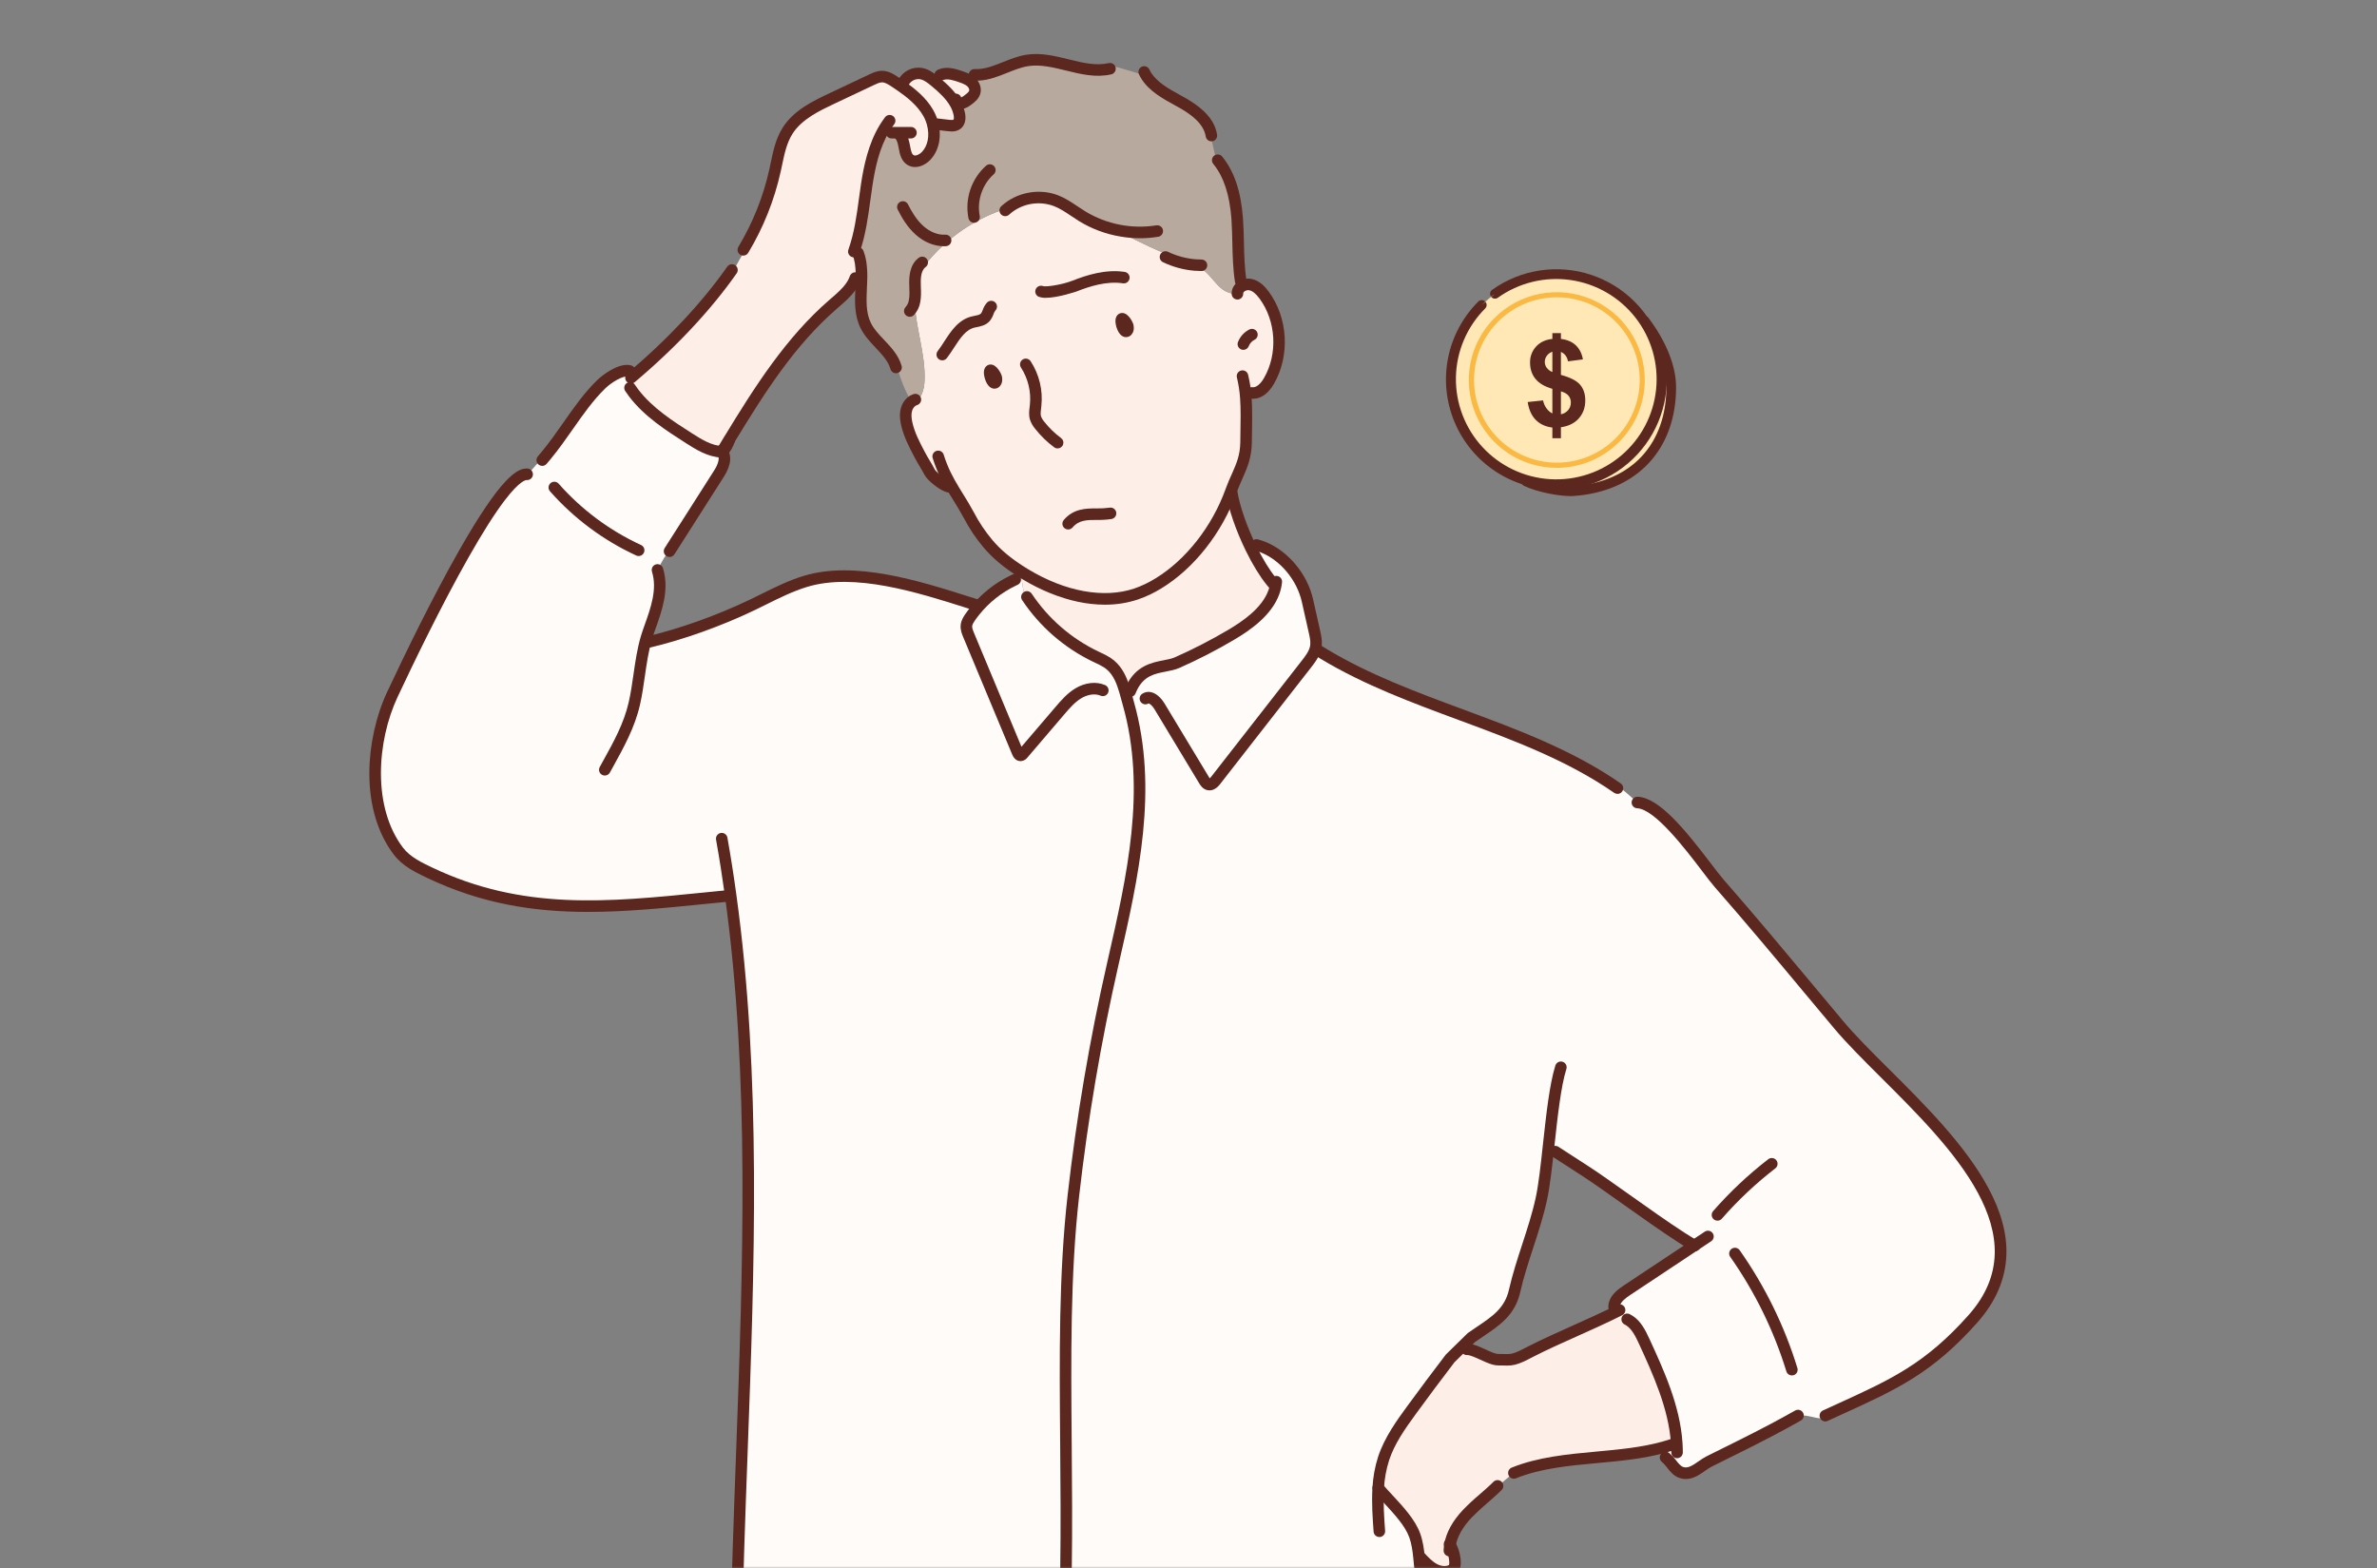
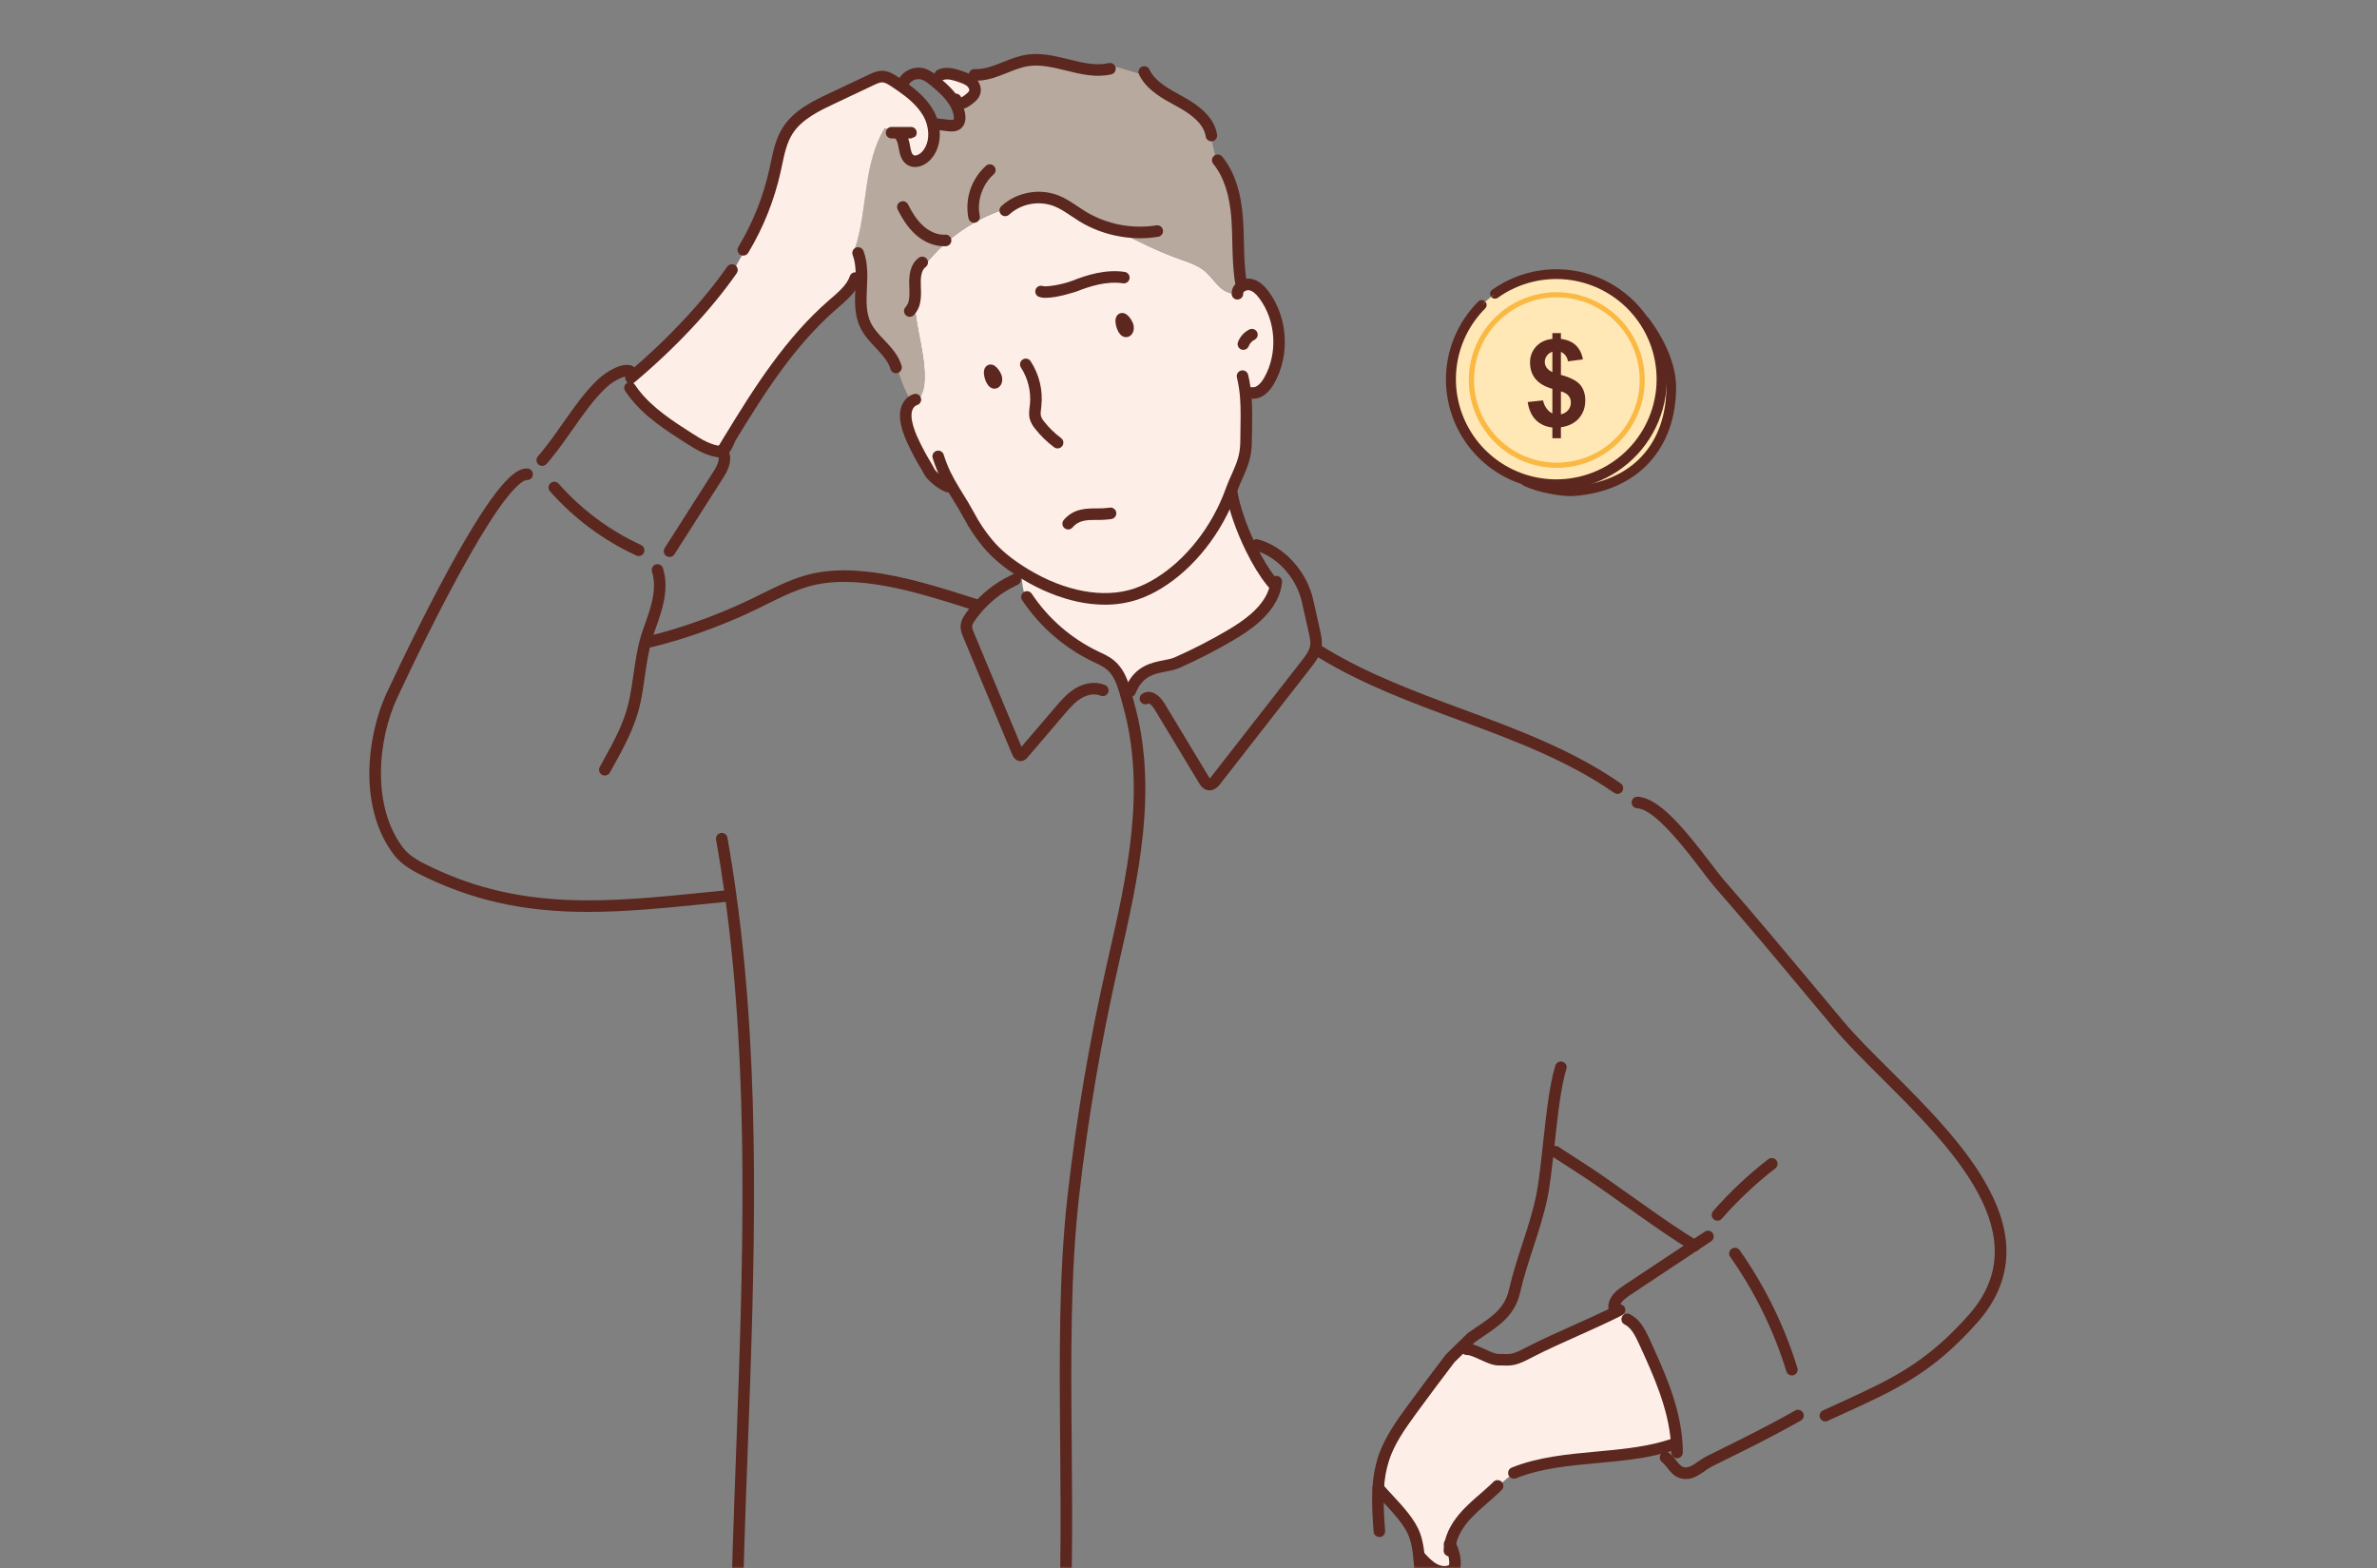
<svg xmlns="http://www.w3.org/2000/svg" width="529" height="349" viewBox="0 0 529 349" fill="none">
  <rect x="0" y="0" width="529" height="349" fill="#808080" stroke="none" />
  <mask id="mask0_793_3425" style="mask-type:alpha" maskUnits="userSpaceOnUse" x="0" y="0" width="529" height="349">
    <rect x="0.477" y="0.106" width="527.773" height="348.894" fill="#D9D9D9" />
  </mask>
  <g mask="url(#mask0_793_3425)">
    <path d="M362.672 293.914C364.228 294.947 365.133 296.799 365.927 298.528C369.252 305.769 372.641 313.273 373.154 321.167L372.982 321.181C372.048 321.524 371.097 321.826 370.131 322.087C359.522 325.008 347.014 323.676 336.914 327.775L336.88 327.738C335.456 328.964 334.003 330.089 332.597 331.426L332.539 331.365C330.565 333.235 328.363 334.912 326.493 336.897C324.678 338.831 323.136 341.18 322.689 343.762C323.564 344.96 324.404 348.577 323.262 349.281C322.077 350.016 320.511 349.848 319.269 349.214C318.027 348.579 317.055 347.542 316.11 346.525L315.798 346.559C315.63 344.891 315.403 343.232 314.836 341.667C313.467 337.875 309.328 334.228 306.728 331.136C306.844 328.885 307.25 326.659 307.936 324.511C309.259 320.534 311.739 317.057 314.214 313.671C317.014 309.842 319.854 306.043 322.733 302.273L325.584 299.486L325.638 299.539C325.977 299.776 326.317 300.012 326.657 300.255C328.618 300.369 331.643 302.62 333.519 302.563C334.763 302.531 335.691 302.726 336.91 302.425C338.158 302.109 339.641 301.283 340.786 300.7C346.58 297.728 354.659 294.48 360.456 291.513L360.468 291.5C361.229 292.296 361.955 293.084 362.672 293.914Z" fill="#FDEEE8" />
-     <path d="M364.4 178.593C370.225 178.882 379.262 192.768 382.611 196.598C391.665 206.933 400.384 217.555 409.217 228.078C422.925 244.419 459.727 270.224 439.087 293.473C429.41 304.373 421.819 307.919 409.716 313.445C409.212 314.149 408.542 314.717 407.764 315.1C406.987 315.483 406.127 315.668 405.261 315.639C403.8 315.574 402.388 314.888 400.917 315.01H400.127C395.84 317.44 391.462 319.697 387.052 321.895C384.809 323.016 382.561 324.124 380.316 325.246C378.42 326.197 376.493 328.486 374.135 327.664C372.623 327.138 371.894 325.299 370.687 324.366C370.405 323.631 370.212 322.864 370.113 322.082C371.08 321.819 372.031 321.517 372.964 321.175L373.136 321.162C372.619 313.278 369.234 305.764 365.908 298.523C365.119 296.794 364.21 294.942 362.654 293.909C361.937 293.087 361.205 292.287 360.446 291.5C360.051 291.106 359.656 290.692 359.261 290.3C359.536 288.944 360.875 287.905 362.089 287.099L375.439 278.23C375.984 277.871 376.531 277.506 377.076 277.144C376.199 276.641 375.202 276.028 374.113 275.328C367.545 271.103 357.842 263.845 352.764 260.56C351.029 259.43 349.291 258.303 347.549 257.18L347.606 257.089C346.611 256.407 345.617 255.728 344.625 255.051C344.125 259.594 343.637 263.899 343.017 266.782C341.497 273.756 338.631 280.339 337.051 287.294C335.835 292.655 331.761 294.587 327.462 297.626L325.562 299.481L322.721 302.28C319.843 306.048 317.003 309.848 314.202 313.678C311.727 317.066 309.247 320.543 307.924 324.518C307.238 326.665 306.831 328.892 306.715 331.143C309.316 334.235 313.455 337.881 314.824 341.674C315.388 343.239 315.614 344.898 315.785 346.566C315.811 346.818 315.835 347.076 315.858 347.328C315.882 347.581 315.912 347.868 315.937 348.135C316.655 355.497 318.126 362.767 320.327 369.831L321.366 375.965C321.66 377.477 321.945 378.992 322.209 380.514V380.53H163.439V380.26C163.751 377.039 163.981 373.811 164.129 370.574L163.805 365.891C164.685 311.064 170.102 253.654 162.588 199.176C162.494 199.115 162.397 199.058 162.298 199.004L162.122 199.355C138.137 201.691 117.752 204.736 95.625 194.211C93.057 192.989 90.391 191.69 88.674 189.431C81.237 179.683 82.694 164.4 87.309 154.558C95.465 137.18 111.442 105.077 117.309 105.546L117.481 105.674C118.64 104.088 119.992 102.652 121.506 101.399C126.03 95.928 129.101 90.088 133.802 85.511C135.112 84.24 137.979 82.265 139.845 82.497C140.054 83.018 140.24 83.548 140.394 84.084C140.711 85.178 140.918 86.3 141.012 87.435C144.213 91.664 148.836 94.652 153.337 97.524C155.584 98.959 157.991 100.443 160.643 100.54C161.828 101.722 160.979 103.89 160.033 105.363C156.589 110.771 153.142 116.177 149.693 121.58C148.313 123.179 147.185 124.978 146.348 126.915C147.744 131.526 145.823 136.246 144.3 140.566C144.148 140.994 144.01 141.428 143.882 141.861C143.955 142.217 144.071 142.562 144.227 142.89L144.263 142.874C151.883 141.085 160.396 137.975 167.45 134.596C171.34 132.73 175.152 130.617 179.283 129.369C190.33 126.034 204.587 130.609 215.867 134.18C216.167 134.807 216.539 135.397 216.977 135.937C219.261 133.106 222.146 130.817 225.425 129.235L225.265 128.9C226.022 128.439 226.732 127.905 227.386 127.306C227.649 127.473 227.912 127.636 228.176 127.796L227.364 128.447C227.459 129.969 227.733 131.474 228.18 132.933L228.545 132.826C232.36 138.539 237.639 143.127 243.833 146.113C244.717 146.5 245.575 146.943 246.401 147.441C248.19 148.606 249.165 150.323 249.852 152.215C250.506 152.524 251.166 152.806 251.837 153.088C254.392 147.792 259.057 148.752 261.964 147.465C266.092 145.638 270.109 143.569 273.994 141.27C277.912 138.952 281.997 135.917 283.484 131.798C283.359 130.975 283.166 130.164 282.906 129.373C281.36 127.457 279.803 124.858 278.427 122.055L278.526 122.006L280.909 122.435L281.146 121.793C285.965 123.742 289.835 128.618 290.961 133.652C291.472 135.933 291.984 138.214 292.499 140.493C292.73 141.491 292.951 142.512 292.872 143.527C293.402 144.249 293.99 144.926 294.63 145.553C315.151 157.931 340.266 161.687 359.957 175.39L360.261 175.021C361.676 176.166 363.056 177.356 364.4 178.593Z" fill="#FFFBF8" />
    <path d="M282.91 129.358C283.17 130.149 283.364 130.96 283.489 131.783C282.002 135.902 277.916 138.937 273.998 141.255C270.113 143.554 266.096 145.623 261.968 147.45C259.061 148.737 254.397 147.777 251.841 153.073C251.17 152.799 250.51 152.509 249.857 152.2C249.167 150.308 248.194 148.591 246.405 147.426C245.579 146.929 244.721 146.485 243.838 146.098C237.643 143.112 232.364 138.524 228.549 132.811L228.184 132.918C227.737 131.46 227.464 129.954 227.368 128.432L228.18 127.782C235.486 132.195 244.643 134.909 252.803 132.191C254.579 131.58 256.28 130.77 257.872 129.776C265.179 125.31 270.982 117.467 273.927 109.375L274.099 109.436C274.632 112.926 276.318 117.714 278.443 122.05C279.808 124.843 281.364 127.443 282.91 129.358Z" fill="#FDEEE8" />
    <path d="M274.162 108.734C274.087 108.931 274.01 109.129 273.935 109.343L273.923 109.375C270.982 117.47 265.169 125.31 257.868 129.777C256.276 130.771 254.575 131.581 252.799 132.191C244.639 134.909 235.48 132.191 228.176 127.782C227.912 127.622 227.649 127.458 227.386 127.291C224.572 125.517 221.936 123.471 219.838 120.956C218.207 119.013 216.792 116.898 215.618 114.649C214.505 112.586 213.415 110.914 212.396 109.239L210.091 107.995L210.144 107.899C208.825 107.165 207.245 105.76 206.868 105.041C205.984 103.365 205.5 102.764 204.621 101.085C203.454 98.866 202.279 96.615 201.758 94.163C201.548 93.166 201.455 92.119 201.73 91.139C201.911 90.454 202.3 89.841 202.844 89.385C202.917 89.515 202.994 89.643 203.073 89.77C205.018 89.131 205.689 86.732 205.766 84.69C205.995 78.74 203.74 72.878 203.543 66.987C203.74 66.001 203.703 64.91 203.653 63.889C203.653 63.835 203.653 63.786 203.653 63.737C203.559 61.813 203.673 59.582 205.209 58.415L205.881 58.945C210.624 52.951 217.075 48.533 224.384 46.272C227.346 43.956 231.574 43.316 235.083 44.695C237.171 45.521 238.94 46.964 240.856 48.136C243.505 49.753 246.438 50.851 249.499 51.373L249.475 51.737C253.725 53.98 258.069 56.074 262.594 57.692C263.715 58.086 264.863 58.48 265.935 58.979C266.692 59.325 267.403 59.762 268.052 60.282C269.486 61.464 270.467 63.122 271.92 64.275C272.888 65.044 274.235 65.513 275.406 65.353C276.006 65.286 276.565 65.013 276.986 64.58C277.325 64.215 277.57 63.771 277.698 63.289C277.872 63.28 278.047 63.291 278.218 63.323C279.537 63.559 280.552 64.598 281.346 65.672C285.351 71.091 285.801 78.898 282.444 84.738C281.654 86.102 280.392 87.497 278.854 87.463C278.336 87.838 277.805 88.191 277.26 88.522C277.436 90.936 277.39 93.804 277.309 98.475C277.228 102.719 275.635 104.893 274.162 108.734ZM250.966 73.42C251.101 73.135 251.043 72.799 250.986 72.49C250.895 72.023 249.552 70.016 249.525 71.414C249.503 72.445 250.429 74.554 250.966 73.42ZM221.687 84.887C221.821 84.602 221.764 84.267 221.706 83.957C221.616 83.49 220.273 81.484 220.245 82.881C220.231 83.912 221.15 86.021 221.687 84.887Z" fill="#FDEEE8" />
-     <path d="M212.663 23.139C213.049 23.836 213.329 24.587 213.494 25.366C213.658 26.166 213.625 27.14 212.973 27.638C212.446 28.046 211.699 27.993 211.034 27.916C209.907 27.785 208.779 27.653 207.651 27.522L207.552 27.546C207.336 26.706 207.01 25.898 206.583 25.143C205.173 22.675 202.947 20.819 200.591 19.185C200.85 19.037 201.113 18.891 201.369 18.743L201.095 18.262C201.467 17.587 202.038 17.043 202.73 16.702C203.422 16.362 204.202 16.242 204.965 16.358C205.882 16.518 206.685 17.013 207.43 17.588C207.679 17.785 207.922 17.983 208.162 18.18C209.879 19.616 211.618 21.213 212.663 23.139Z" fill="#FDEEE8" />
    <path d="M212.663 23.139C211.618 21.213 209.878 19.616 208.162 18.186C207.921 17.988 207.679 17.791 207.43 17.594L208.555 17.498C208.837 17.132 209.18 16.817 209.568 16.567C210.903 16.122 212.422 16.583 213.779 17.058C214.39 17.244 214.979 17.498 215.534 17.813C215.717 17.92 215.89 18.044 216.051 18.181C216.697 18.737 217.14 19.613 216.938 20.432C216.741 21.221 216.067 21.753 215.423 22.232C214.977 22.567 214.503 22.914 213.946 22.975C213.773 22.994 213.597 22.976 213.431 22.922L212.663 23.139Z" fill="#FDEEE8" />
    <path d="M224.378 46.264C217.069 48.525 210.618 52.944 205.875 58.938L205.204 58.407C203.667 59.576 203.553 61.807 203.647 63.729C203.647 63.778 203.647 63.828 203.647 63.881C203.534 64.909 203.497 65.945 203.537 66.979C203.734 72.87 205.989 78.732 205.76 84.683C205.683 86.724 205.012 89.123 203.067 89.762C202.988 89.635 202.911 89.507 202.838 89.377C201.427 86.99 200.378 84.408 199.726 81.714L199.402 81.771C198.343 78.05 194.362 75.898 192.652 72.419C191.191 69.441 191.6 66.011 191.706 62.637C191.786 61.2 191.72 59.76 191.509 58.336L191.203 58.39L190.134 55.792L190.093 55.778C191.752 51.059 192.148 46.004 192.905 41.059C193.578 36.703 194.593 32.268 196.854 28.533C197.418 28.585 197.95 28.817 198.371 29.195L198.41 29.53H200.298V30.098C201.649 31.708 200.891 34.754 202.769 35.688C203.865 36.24 205.215 35.603 206.068 34.716C207.846 32.861 208.193 30.082 207.542 27.555L207.64 27.532C208.77 27.663 209.898 27.795 211.023 27.926C211.689 28.003 212.435 28.056 212.962 27.648C213.614 27.145 213.648 26.176 213.484 25.376C213.318 24.596 213.038 23.846 212.652 23.148L213.422 22.932C213.589 22.985 213.764 23.003 213.938 22.985C214.495 22.924 214.969 22.577 215.415 22.242C216.059 21.763 216.742 21.223 216.93 20.442C217.127 19.622 216.689 18.747 216.043 18.191C215.882 18.053 215.709 17.93 215.526 17.823L215.921 17.726C216.537 17.255 217.23 16.892 217.968 16.654C221.641 16.388 224.991 13.993 228.687 13.441C234.809 12.509 240.984 16.67 247.023 15.292L247.043 14.701C247.981 14.742 248.934 15.016 249.849 15.292C251.547 15.802 253.247 16.311 254.949 16.82L255.09 16.861C256.743 19.51 259.817 21.075 262.613 22.614C265.358 24.118 268.236 26.109 269.272 28.953L269.15 28.998C269.665 31.249 270.179 33.504 270.692 35.763L271.004 35.692C273.945 39.281 274.979 44.059 275.327 48.682C275.674 53.306 275.398 57.987 276.117 62.572L276.524 63.607C275.86 63.971 275.368 64.592 275.406 65.347C274.235 65.507 272.888 65.038 271.92 64.269C270.467 63.116 269.486 61.453 268.052 60.276C267.403 59.756 266.692 59.319 265.935 58.973C264.863 58.466 263.715 58.086 262.594 57.686C258.07 56.068 253.725 53.975 249.475 51.732L249.499 51.367C246.438 50.845 243.505 49.747 240.856 48.131C238.94 46.948 237.171 45.515 235.083 44.689C231.566 43.302 227.34 43.952 224.378 46.264Z" fill="#B7A99E" />
    <path d="M160.638 100.534C157.992 100.438 155.584 98.958 153.331 97.519C148.831 94.647 144.208 91.659 141.007 87.429C140.912 86.295 140.705 85.172 140.389 84.079H140.412C148.659 77.131 156.714 68.912 162.891 60.082L163.26 60.261C164.013 58.736 164.848 57.253 165.762 55.819L165.419 55.602C168.71 50.115 171.093 44.135 172.476 37.891C173.148 34.863 173.616 31.696 175.277 29.08C177.482 25.621 181.392 23.69 185.111 21.932C188.064 20.538 191.016 19.143 193.968 17.747C194.714 17.396 195.492 17.036 196.319 17.044C197.35 17.057 198.28 17.635 199.139 18.204C199.627 18.528 200.115 18.855 200.593 19.19C202.949 20.824 205.174 22.681 206.584 25.148C207.012 25.903 207.338 26.711 207.554 27.551C208.205 30.078 207.852 32.857 206.081 34.712C205.228 35.598 203.877 36.235 202.781 35.683C200.897 34.749 201.661 31.704 200.31 30.093V29.53H198.423L198.383 29.195C197.962 28.816 197.43 28.584 196.866 28.532C194.596 32.277 193.58 36.702 192.917 41.058C192.161 46.003 191.764 51.059 190.105 55.777L190.146 55.791L191.203 58.389L191.509 58.336C191.72 59.759 191.786 61.2 191.706 62.636C190.948 63.079 190.156 63.461 189.337 63.779C188.288 65.283 186.77 66.517 185.364 67.739C175.774 76.079 168.888 86.976 162.279 97.85L162.328 97.883C161.988 98.733 161.637 99.608 160.985 100.249C160.878 100.354 160.762 100.449 160.638 100.534V100.534Z" fill="#FDEEE8" />
    <path d="M130.906 202.928C118.925 202.928 107.306 201.184 95.08 195.367C92.513 194.141 89.604 192.762 87.659 190.199C84.073 185.505 82.183 179.217 82.197 172.027C82.209 165.917 83.65 159.356 86.146 154.014C90.159 145.46 96.174 133.088 102.043 122.731C111.512 106.038 115.228 104.093 117.413 104.265C117.753 104.291 118.069 104.451 118.291 104.71C118.513 104.968 118.624 105.304 118.597 105.644C118.571 105.984 118.411 106.3 118.152 106.521C117.892 106.743 117.555 106.853 117.215 106.827C117.073 106.827 115.75 106.847 112.324 111.342C110.1 114.261 107.399 118.519 104.294 123.996C98.151 134.815 91.749 148.131 88.481 155.102C83.87 164.935 82.809 179.617 89.701 188.654C91.269 190.716 93.879 191.958 96.184 193.055C116.376 202.662 135.13 200.778 156.842 198.596C158.554 198.425 160.277 198.254 162.012 198.081C162.18 198.065 162.349 198.082 162.511 198.131C162.672 198.18 162.822 198.26 162.952 198.367C163.082 198.474 163.19 198.605 163.269 198.754C163.349 198.902 163.398 199.065 163.414 199.232C163.431 199.4 163.414 199.569 163.365 199.73C163.316 199.891 163.235 200.041 163.128 200.171C163.021 200.3 162.889 200.408 162.741 200.487C162.592 200.566 162.429 200.616 162.261 200.632C160.522 200.801 158.802 200.972 157.101 201.144C147.968 202.063 139.346 202.928 130.906 202.928Z" fill="#5B271E" />
    <path d="M120.666 103.673C120.42 103.673 120.18 103.603 119.973 103.47C119.766 103.337 119.601 103.148 119.499 102.925C119.396 102.702 119.36 102.454 119.395 102.211C119.43 101.968 119.534 101.74 119.695 101.554C119.947 101.263 120.208 100.953 120.516 100.583C122.315 98.415 123.905 96.138 125.441 93.942C127.797 90.578 130.023 87.401 132.906 84.592C133.984 83.545 137.355 80.906 139.989 81.224C140.122 81.239 140.242 81.261 140.351 81.285C140.517 81.318 140.675 81.384 140.816 81.478C140.957 81.573 141.077 81.694 141.171 81.836C141.264 81.977 141.329 82.135 141.36 82.302C141.392 82.468 141.39 82.639 141.355 82.805C141.32 82.971 141.253 83.128 141.157 83.268C141.06 83.407 140.937 83.526 140.795 83.618C140.652 83.71 140.492 83.772 140.325 83.802C140.158 83.832 139.987 83.828 139.821 83.792C139.788 83.792 139.752 83.776 139.717 83.772H139.685C138.546 83.63 136.111 85.059 134.697 86.433C131.988 89.07 129.829 92.149 127.544 95.415C125.98 97.65 124.361 99.962 122.495 102.218C122.175 102.613 121.902 102.928 121.638 103.234C121.517 103.372 121.368 103.483 121.2 103.559C121.032 103.635 120.85 103.674 120.666 103.673V103.673Z" fill="#5B271E" />
    <path d="M161.019 101.822C160.877 101.822 160.737 101.822 160.597 101.822C157.508 101.708 154.813 99.987 152.646 98.606C148.302 95.833 143.383 92.693 139.988 88.209C139.716 87.852 139.441 87.466 139.151 87.026C139.055 86.886 138.988 86.729 138.954 86.563C138.92 86.397 138.919 86.227 138.951 86.06C138.984 85.894 139.049 85.736 139.142 85.595C139.236 85.454 139.357 85.333 139.498 85.239C139.639 85.145 139.798 85.08 139.964 85.047C140.131 85.015 140.302 85.016 140.468 85.049C140.634 85.083 140.792 85.15 140.932 85.245C141.073 85.34 141.193 85.462 141.285 85.603C141.546 85.998 141.791 86.337 142.032 86.652C145.154 90.775 149.868 93.785 154.029 96.442C155.932 97.656 158.302 99.168 160.685 99.256C160.792 99.256 160.905 99.256 161.019 99.256C161.36 99.256 161.686 99.391 161.927 99.632C162.168 99.872 162.303 100.198 162.303 100.537C162.303 100.877 162.168 101.203 161.927 101.443C161.686 101.684 161.36 101.819 161.019 101.819V101.822Z" fill="#5B271E" />
    <path d="M149 123.942C148.77 123.942 148.544 123.881 148.346 123.763C148.148 123.646 147.985 123.478 147.874 123.277C147.764 123.075 147.709 122.848 147.717 122.618C147.725 122.388 147.794 122.165 147.918 121.971L148.116 121.664C148.282 121.402 148.448 121.139 148.617 120.875L152.962 114.07C154.96 110.936 156.957 107.801 158.953 104.666C159.864 103.243 160.193 101.887 159.743 101.437C159.717 101.411 159.689 101.387 159.66 101.365C159.527 101.261 159.416 101.132 159.333 100.986C159.249 100.839 159.196 100.678 159.175 100.511C159.154 100.344 159.167 100.174 159.212 100.012C159.257 99.85 159.333 99.698 159.437 99.565C159.541 99.432 159.67 99.321 159.816 99.238C159.963 99.155 160.125 99.102 160.292 99.081C160.46 99.06 160.63 99.073 160.792 99.118C160.955 99.162 161.107 99.239 161.24 99.342C161.352 99.43 161.458 99.524 161.558 99.624C162.962 101.02 162.8 103.418 161.123 106.042C159.126 109.176 157.129 112.31 155.132 115.445L150.788 122.259L150.292 123.034L150.094 123.343C149.978 123.527 149.817 123.679 149.625 123.784C149.434 123.889 149.219 123.943 149 123.942Z" fill="#5B271E" />
    <path d="M142.134 123.734C141.949 123.734 141.766 123.694 141.597 123.618C134.282 120.244 127.751 115.385 122.422 109.352C122.305 109.226 122.215 109.079 122.156 108.918C122.098 108.757 122.072 108.586 122.081 108.415C122.089 108.244 122.132 108.077 122.207 107.922C122.282 107.768 122.386 107.631 122.515 107.518C122.644 107.405 122.794 107.319 122.957 107.264C123.12 107.21 123.292 107.189 123.463 107.203C123.634 107.216 123.8 107.263 123.952 107.342C124.105 107.421 124.24 107.529 124.35 107.661C129.442 113.424 135.682 118.066 142.671 121.29C142.937 121.412 143.152 121.622 143.282 121.883C143.412 122.144 143.449 122.442 143.386 122.727C143.324 123.012 143.165 123.268 142.938 123.451C142.71 123.634 142.426 123.734 142.134 123.734V123.734Z" fill="#5B271E" />
    <path d="M134.594 172.583C134.371 172.583 134.152 172.524 133.959 172.414C133.765 172.304 133.604 172.145 133.49 171.953C133.377 171.762 133.316 171.544 133.312 171.322C133.309 171.099 133.363 170.88 133.471 170.685L134.195 169.372C136.583 165.058 138.838 160.982 139.912 156.306C140.38 154.268 140.686 152.134 140.985 150.07C141.389 147.248 141.81 144.327 142.651 141.497C142.786 141.039 142.934 140.58 143.09 140.14C143.2 139.827 143.311 139.514 143.425 139.196C144.835 135.254 146.293 131.161 145.118 127.286C145.111 127.265 145.106 127.244 145.102 127.223L145.09 127.175C145.043 127.01 145.03 126.837 145.051 126.666C145.072 126.496 145.128 126.331 145.214 126.183C145.301 126.034 145.416 125.904 145.554 125.801C145.691 125.698 145.848 125.623 146.016 125.582C146.183 125.54 146.356 125.533 146.526 125.56C146.697 125.587 146.859 125.648 147.005 125.739C147.151 125.83 147.277 125.95 147.376 126.09C147.475 126.231 147.544 126.39 147.58 126.558V126.576C148.98 131.247 147.312 135.927 145.837 140.056C145.726 140.369 145.613 140.681 145.505 140.99C145.365 141.384 145.23 141.802 145.11 142.22C144.32 144.877 143.913 147.703 143.52 150.435C143.216 152.554 142.906 154.738 142.414 156.89C141.259 161.916 138.81 166.341 136.443 170.622C136.202 171.055 135.961 171.49 135.722 171.926C135.61 172.127 135.446 172.293 135.248 172.408C135.05 172.524 134.824 172.584 134.594 172.583Z" fill="#5B271E" />
    <path d="M140.42 85.357C140.157 85.357 139.9 85.277 139.684 85.126C139.468 84.976 139.303 84.763 139.213 84.516C139.122 84.269 139.11 84.001 139.177 83.746C139.245 83.493 139.389 83.265 139.591 83.096C148.574 75.529 156.267 67.316 161.844 59.346C162.039 59.067 162.337 58.877 162.672 58.817C163.007 58.757 163.353 58.833 163.632 59.027C163.912 59.222 164.102 59.519 164.162 59.854C164.222 60.188 164.146 60.533 163.951 60.812C158.25 68.962 150.398 77.345 141.242 85.055C141.012 85.249 140.721 85.356 140.42 85.357V85.357Z" fill="#5B271E" />
    <path d="M165.422 56.88C165.196 56.879 164.973 56.819 164.777 56.705C164.581 56.591 164.418 56.427 164.307 56.23C164.195 56.032 164.137 55.809 164.14 55.583C164.143 55.356 164.206 55.135 164.323 54.94C167.547 49.574 169.881 43.722 171.234 37.611C171.335 37.156 171.432 36.699 171.526 36.232C172.087 33.559 172.668 30.796 174.204 28.379C176.671 24.496 181.047 22.427 184.566 20.765L184.66 20.72C187.58 19.342 190.5 17.962 193.42 16.581C194.21 16.206 195.198 15.743 196.333 15.755C197.798 15.771 199.033 16.587 199.85 17.135C200.299 17.432 200.824 17.783 201.337 18.148C203.436 19.604 206.077 21.652 207.702 24.516C208.186 25.37 208.556 26.284 208.8 27.234C209.625 30.437 208.956 33.563 207.011 35.599C205.826 36.825 203.891 37.678 202.204 36.831C200.583 36.025 200.265 34.34 200.01 32.985C199.854 32.154 199.706 31.369 199.329 30.918C199.111 30.657 199.005 30.319 199.036 29.98C199.067 29.641 199.231 29.328 199.493 29.11C199.755 28.892 200.093 28.787 200.432 28.818C200.772 28.849 201.085 29.013 201.304 29.274C202.111 30.238 202.338 31.442 202.54 32.512C202.749 33.624 202.907 34.316 203.359 34.541C203.812 34.765 204.647 34.363 205.16 33.827C206.487 32.447 206.922 30.212 206.32 27.873C206.133 27.143 205.85 26.442 205.476 25.787C204.094 23.367 201.754 21.554 199.868 20.245C199.372 19.894 198.867 19.555 198.438 19.271C197.66 18.759 196.963 18.331 196.312 18.323C195.768 18.323 195.127 18.617 194.524 18.905C191.606 20.286 188.686 21.665 185.764 23.044L185.67 23.089C182.451 24.609 178.446 26.503 176.376 29.761C175.091 31.783 174.583 34.203 174.044 36.766C173.946 37.233 173.847 37.698 173.746 38.161C172.331 44.543 169.89 50.654 166.518 56.257C166.405 56.446 166.245 56.603 166.053 56.712C165.861 56.822 165.644 56.879 165.422 56.88V56.88Z" fill="#5B271E" />
-     <path d="M202.733 30.811H198.42C198.08 30.811 197.753 30.676 197.513 30.436C197.272 30.196 197.137 29.87 197.137 29.53C197.137 29.19 197.272 28.864 197.513 28.624C197.753 28.384 198.08 28.249 198.42 28.249H202.733C203.074 28.249 203.4 28.384 203.641 28.624C203.882 28.864 204.017 29.19 204.017 29.53C204.017 29.87 203.882 30.196 203.641 30.436C203.4 30.676 203.074 30.811 202.733 30.811Z" fill="#5B271E" />
+     <path d="M202.733 30.811H198.42C198.08 30.811 197.753 30.676 197.513 30.436C197.272 30.196 197.137 29.87 197.137 29.53C197.137 29.19 197.272 28.864 197.513 28.624C197.753 28.384 198.08 28.249 198.42 28.249H202.733C203.074 28.249 203.4 28.384 203.641 28.624C203.882 28.864 204.017 29.19 204.017 29.53C204.017 29.87 203.882 30.196 203.641 30.436Z" fill="#5B271E" />
    <path d="M161.139 101.012C160.912 101.012 160.689 100.951 160.493 100.837C160.297 100.723 160.135 100.558 160.023 100.361C159.912 100.164 159.854 99.94 159.858 99.713C159.861 99.487 159.924 99.265 160.041 99.071C160.276 98.677 160.515 98.282 160.752 97.888L161.186 97.189C168.057 85.877 175.01 75.039 184.536 66.774L184.99 66.38C186.201 65.338 187.451 64.259 188.296 63.047C188.653 62.553 188.936 62.01 189.137 61.435C189.251 61.12 189.485 60.862 189.787 60.717C190.09 60.572 190.438 60.55 190.756 60.658C191.074 60.766 191.337 60.993 191.489 61.292C191.64 61.591 191.669 61.937 191.568 62.257C191.291 63.063 190.897 63.825 190.399 64.518C189.374 65.988 187.998 67.172 186.667 68.32L186.22 68.714C176.963 76.746 170.401 86.965 163.382 98.521L162.954 99.229L162.247 100.397C162.131 100.587 161.969 100.743 161.774 100.851C161.58 100.959 161.361 101.014 161.139 101.012V101.012Z" fill="#5B271E" />
-     <path d="M190.018 57.26C189.81 57.26 189.606 57.21 189.422 57.115C189.238 57.019 189.081 56.88 188.962 56.71C188.844 56.54 188.769 56.344 188.743 56.139C188.718 55.933 188.742 55.725 188.815 55.531C188.831 55.486 188.849 55.441 188.862 55.397C188.866 55.382 188.871 55.368 188.876 55.354C190.12 51.806 190.654 47.945 191.157 44.208C191.305 43.112 191.461 41.979 191.631 40.857C192.224 36.986 193.237 32.011 195.762 27.86C196.132 27.255 196.536 26.662 196.965 26.087C197.17 25.816 197.475 25.637 197.812 25.59C198.149 25.544 198.491 25.632 198.763 25.837C199.034 26.042 199.213 26.346 199.26 26.683C199.307 27.02 199.218 27.361 199.013 27.632C198.636 28.131 198.278 28.653 197.954 29.183C195.679 32.928 194.763 37.374 194.169 41.236C194.001 42.328 193.849 43.449 193.701 44.535C193.175 48.392 192.632 52.382 191.305 56.164C191.28 56.245 191.25 56.327 191.22 56.406C191.132 56.655 190.969 56.87 190.754 57.023C190.539 57.175 190.282 57.258 190.018 57.26V57.26Z" fill="#5B271E" />
    <path d="M211.78 29.253C211.48 29.249 211.18 29.227 210.883 29.188C209.76 29.057 208.634 28.929 207.506 28.806C207.339 28.787 207.176 28.736 207.029 28.654C206.881 28.573 206.751 28.464 206.646 28.332C206.541 28.201 206.462 28.05 206.415 27.889C206.369 27.727 206.354 27.558 206.373 27.39C206.391 27.223 206.443 27.061 206.524 26.914C206.606 26.767 206.715 26.637 206.847 26.532C206.979 26.427 207.13 26.349 207.292 26.302C207.453 26.255 207.623 26.241 207.791 26.259C208.924 26.39 210.054 26.522 211.179 26.653C211.884 26.736 212.115 26.689 212.184 26.636C212.253 26.582 212.352 26.214 212.234 25.632C212.098 24.975 211.865 24.341 211.543 23.752C210.599 22.012 208.975 20.522 207.346 19.169C207.076 18.945 206.86 18.775 206.653 18.612C205.901 18.03 205.314 17.727 204.751 17.626C204.257 17.558 203.753 17.639 203.305 17.859C202.858 18.08 202.486 18.429 202.24 18.862C202.166 19.018 202.062 19.158 201.933 19.273C201.803 19.388 201.652 19.476 201.489 19.532C201.325 19.587 201.151 19.608 200.979 19.595C200.806 19.582 200.638 19.534 200.485 19.454C200.331 19.374 200.195 19.264 200.086 19.131C199.976 18.997 199.894 18.843 199.846 18.677C199.797 18.512 199.782 18.338 199.803 18.166C199.823 17.995 199.878 17.829 199.965 17.679C200.465 16.767 201.235 16.031 202.171 15.572C203.106 15.114 204.16 14.955 205.19 15.117C206.469 15.34 207.482 16.024 208.223 16.597C208.45 16.771 208.695 16.968 208.989 17.212C210.81 18.73 212.65 20.423 213.798 22.534C214.242 23.342 214.565 24.21 214.757 25.112C215.069 26.64 214.708 27.93 213.77 28.66C213.193 29.076 212.491 29.285 211.78 29.253V29.253Z" fill="#5B271E" />
    <path d="M213.812 24.264C213.551 24.263 213.292 24.222 213.044 24.143C212.617 24.022 212.235 23.777 211.948 23.439C211.66 23.101 211.479 22.686 211.428 22.245C211.396 21.934 211.48 21.622 211.662 21.368C211.845 21.114 212.114 20.935 212.42 20.865C212.725 20.796 213.046 20.84 213.321 20.99C213.596 21.14 213.806 21.385 213.913 21.68C214.183 21.557 214.435 21.399 214.663 21.21C215.044 20.927 215.613 20.505 215.702 20.136C215.767 19.866 215.561 19.446 215.224 19.151C215.12 19.063 215.009 18.984 214.892 18.914L214.872 18.902C214.395 18.638 213.892 18.425 213.37 18.266C212.175 17.848 210.937 17.477 209.997 17.775C209.91 17.806 209.841 17.836 209.775 17.866C209.467 18.009 209.114 18.024 208.794 17.907C208.474 17.791 208.214 17.552 208.07 17.244C207.927 16.936 207.912 16.583 208.029 16.264C208.145 15.945 208.385 15.685 208.693 15.542C208.834 15.477 208.98 15.418 209.148 15.359L209.171 15.349C210.881 14.779 212.67 15.307 214.213 15.845C214.908 16.06 215.577 16.352 216.207 16.715C216.449 16.857 216.679 17.021 216.892 17.203C217.983 18.14 218.492 19.523 218.196 20.733C217.89 21.999 216.873 22.756 216.201 23.256C215.704 23.629 215.016 24.145 214.096 24.242C214.002 24.255 213.907 24.263 213.812 24.264V24.264Z" fill="#5B271E" />
    <path d="M199.408 83.056C199.129 83.056 198.857 82.965 198.635 82.797C198.412 82.629 198.25 82.394 198.173 82.126C197.668 80.352 196.317 78.921 194.887 77.395C193.637 76.069 192.344 74.695 191.499 72.975C190.099 70.119 190.235 67.002 190.367 63.989C190.387 63.522 190.409 63.055 190.422 62.587C190.497 61.237 190.437 59.882 190.245 58.543C190.141 57.929 189.98 57.326 189.763 56.742C189.704 56.584 189.676 56.416 189.681 56.248C189.687 56.08 189.726 55.915 189.795 55.761C189.865 55.608 189.964 55.47 190.087 55.355C190.21 55.24 190.355 55.15 190.512 55.091C190.67 55.032 190.838 55.004 191.007 55.01C191.175 55.015 191.341 55.054 191.494 55.123C191.648 55.193 191.786 55.291 191.902 55.414C192.017 55.537 192.107 55.681 192.166 55.839C192.445 56.578 192.651 57.343 192.782 58.121C193.004 59.629 193.073 61.155 192.99 62.676C192.974 63.151 192.952 63.628 192.932 64.107C192.808 66.924 192.691 69.585 193.805 71.853C194.479 73.233 195.583 74.402 196.767 75.647C198.347 77.321 199.974 79.051 200.652 81.42C200.705 81.611 200.713 81.811 200.676 82.006C200.639 82.2 200.558 82.383 200.439 82.541C200.319 82.699 200.165 82.828 199.988 82.917C199.811 83.006 199.616 83.053 199.417 83.054L199.408 83.056Z" fill="#5B271E" />
    <path d="M216.784 49.574C216.488 49.573 216.202 49.471 215.973 49.284C215.744 49.098 215.587 48.838 215.528 48.549C215.113 46.432 215.255 44.244 215.941 42.199C216.628 40.154 217.834 38.321 219.442 36.88C219.568 36.769 219.715 36.684 219.875 36.63C220.034 36.575 220.203 36.553 220.371 36.564C220.54 36.574 220.704 36.618 220.855 36.692C221.007 36.766 221.142 36.87 221.253 36.996C221.365 37.122 221.45 37.269 221.505 37.428C221.559 37.588 221.582 37.756 221.571 37.924C221.56 38.092 221.516 38.256 221.442 38.407C221.368 38.558 221.264 38.693 221.138 38.804C218.608 41.029 217.362 44.739 218.038 48.034C218.076 48.221 218.073 48.413 218.028 48.598C217.982 48.783 217.896 48.956 217.776 49.103C217.655 49.25 217.503 49.369 217.331 49.451C217.159 49.532 216.97 49.574 216.78 49.574H216.784Z" fill="#5B271E" />
    <path d="M253.7 53.019C252.216 53.014 250.736 52.882 249.275 52.625C246.053 52.081 242.965 50.926 240.177 49.225C239.567 48.85 238.97 48.45 238.4 48.064C237.126 47.21 235.925 46.404 234.606 45.884C233.047 45.288 231.36 45.102 229.708 45.344C228.056 45.585 226.494 46.246 225.171 47.264L225.153 47.277C224.981 47.407 224.8 47.563 224.58 47.764C224.33 47.995 223.999 48.117 223.658 48.104C223.318 48.09 222.997 47.943 222.766 47.693C222.534 47.444 222.412 47.112 222.425 46.773C222.439 46.433 222.587 46.113 222.837 45.882C223.117 45.626 223.358 45.421 223.599 45.239C226.956 42.628 231.64 41.942 235.552 43.491C237.132 44.114 238.502 45.036 239.831 45.929C240.41 46.323 240.957 46.684 241.524 47.031C246.258 49.91 251.864 51.015 257.339 50.149C257.507 50.122 257.677 50.128 257.842 50.167C258.007 50.206 258.162 50.276 258.299 50.375C258.436 50.474 258.553 50.599 258.642 50.742C258.731 50.886 258.791 51.046 258.818 51.212C258.845 51.379 258.839 51.55 258.8 51.714C258.761 51.878 258.69 52.033 258.591 52.17C258.492 52.307 258.367 52.423 258.223 52.512C258.079 52.601 257.919 52.661 257.752 52.688C256.413 52.907 255.057 53.017 253.7 53.019V53.019Z" fill="#5B271E" />
-     <path d="M267.381 60.312C266.913 60.312 266.405 60.29 265.829 60.246C263.394 60.046 261.017 59.4 258.816 58.341C258.664 58.267 258.529 58.165 258.417 58.039C258.305 57.913 258.219 57.767 258.163 57.608C258.108 57.449 258.085 57.281 258.094 57.112C258.104 56.945 258.147 56.78 258.221 56.629C258.294 56.477 258.397 56.342 258.523 56.23C258.649 56.118 258.796 56.032 258.955 55.977C259.114 55.922 259.283 55.899 259.451 55.908C259.619 55.918 259.784 55.961 259.936 56.035C261.855 56.954 263.925 57.518 266.046 57.698C266.543 57.736 266.988 57.755 267.391 57.755C267.731 57.755 268.057 57.89 268.298 58.13C268.539 58.371 268.674 58.697 268.674 59.036C268.674 59.376 268.539 59.702 268.298 59.942C268.057 60.182 267.731 60.318 267.391 60.318L267.381 60.312Z" fill="#5B271E" />
    <path d="M210.05 54.793C207.878 54.793 205.625 53.865 203.774 52.203C201.886 50.518 200.658 48.358 199.799 46.665C199.718 46.514 199.668 46.349 199.652 46.179C199.636 46.009 199.654 45.838 199.705 45.675C199.756 45.512 199.839 45.361 199.95 45.23C200.061 45.1 200.196 44.993 200.349 44.916C200.501 44.838 200.668 44.792 200.839 44.78C201.01 44.768 201.181 44.79 201.343 44.845C201.505 44.9 201.654 44.987 201.782 45.1C201.91 45.214 202.014 45.352 202.088 45.506C202.846 47 203.918 48.894 205.488 50.295C206.966 51.622 208.741 52.322 210.358 52.221C210.527 52.211 210.696 52.233 210.856 52.288C211.015 52.342 211.163 52.428 211.289 52.539C211.416 52.651 211.52 52.786 211.594 52.937C211.668 53.089 211.712 53.253 211.723 53.421C211.733 53.59 211.711 53.758 211.656 53.918C211.601 54.077 211.516 54.224 211.404 54.351C211.292 54.477 211.157 54.581 211.005 54.655C210.853 54.729 210.689 54.773 210.52 54.783C210.358 54.793 210.208 54.793 210.05 54.793Z" fill="#5B271E" />
    <path d="M202.459 70.498C202.208 70.496 201.963 70.42 201.755 70.281C201.546 70.142 201.383 69.945 201.285 69.715C201.188 69.485 201.159 69.231 201.204 68.985C201.249 68.739 201.365 68.511 201.538 68.33C201.937 67.89 202.195 67.341 202.277 66.753C202.443 65.888 202.411 64.863 202.368 63.968C202.368 63.934 202.368 63.903 202.368 63.871V63.844C202.368 63.828 202.368 63.82 202.368 63.804C202.261 61.636 202.399 58.942 204.427 57.398C204.561 57.29 204.715 57.209 204.88 57.16C205.045 57.112 205.219 57.098 205.39 57.118C205.561 57.138 205.726 57.192 205.876 57.277C206.025 57.362 206.156 57.476 206.261 57.613C206.365 57.75 206.441 57.906 206.484 58.072C206.526 58.239 206.535 58.413 206.509 58.583C206.483 58.752 206.424 58.916 206.333 59.062C206.243 59.208 206.124 59.335 205.983 59.434C204.911 60.252 204.856 62.121 204.931 63.662V63.767V63.796C204.932 63.808 204.932 63.82 204.931 63.832C204.982 64.874 205.018 66.085 204.801 67.23C204.63 68.314 204.134 69.322 203.379 70.119C203.258 70.24 203.115 70.336 202.957 70.401C202.799 70.466 202.629 70.499 202.459 70.498V70.498Z" fill="#5B271E" />
    <path d="M217.333 17.951C217.155 17.951 216.978 17.951 216.8 17.935C216.631 17.926 216.466 17.884 216.314 17.811C216.162 17.738 216.026 17.636 215.913 17.51C215.686 17.256 215.569 16.923 215.587 16.583C215.606 16.244 215.76 15.925 216.014 15.698C216.268 15.471 216.602 15.354 216.942 15.373C217.252 15.39 217.563 15.386 217.872 15.361C219.649 15.237 221.375 14.547 223.204 13.816C224.887 13.146 226.626 12.452 228.494 12.168C231.686 11.689 234.808 12.456 237.827 13.205C240.947 13.974 243.893 14.697 246.737 14.049C247.069 13.973 247.418 14.032 247.706 14.213C247.995 14.393 248.199 14.681 248.275 15.012C248.351 15.344 248.292 15.692 248.111 15.98C247.93 16.268 247.642 16.472 247.31 16.548C243.872 17.336 240.487 16.498 237.213 15.692C234.31 14.979 231.569 14.313 228.881 14.707C227.302 14.945 225.777 15.556 224.16 16.201C222.225 16.974 220.224 17.778 218.064 17.924C217.825 17.935 217.58 17.951 217.333 17.951Z" fill="#5B271E" />
    <path d="M269.601 31.448C269.295 31.448 268.999 31.338 268.766 31.139C268.534 30.94 268.38 30.664 268.333 30.362C268.28 30.026 268.194 29.696 268.076 29.377C267.129 26.771 264.159 24.901 262.008 23.722L261.465 23.424C258.779 21.952 255.738 20.285 254.01 17.523C253.785 17.166 253.587 16.791 253.418 16.404C253.321 16.103 253.34 15.777 253.47 15.488C253.6 15.2 253.832 14.97 254.121 14.842C254.411 14.714 254.737 14.698 255.038 14.796C255.34 14.893 255.594 15.099 255.752 15.373C255.872 15.646 256.013 15.909 256.173 16.161C257.555 18.365 260.162 19.798 262.689 21.181L263.236 21.483C268.483 24.36 269.883 26.869 270.48 28.506C270.655 28.981 270.782 29.473 270.861 29.974C270.912 30.308 270.829 30.649 270.63 30.922C270.431 31.195 270.133 31.38 269.798 31.434C269.733 31.444 269.667 31.448 269.601 31.448V31.448Z" fill="#5B271E" />
    <path d="M276.117 63.859C275.811 63.859 275.515 63.749 275.283 63.551C275.051 63.352 274.897 63.077 274.849 62.775C274.391 59.854 274.322 56.888 274.257 54.018C274.217 52.294 274.176 50.51 274.06 48.779C273.665 43.353 272.341 39.333 270.029 36.49C269.917 36.361 269.831 36.21 269.779 36.047C269.726 35.883 269.706 35.711 269.721 35.54C269.736 35.37 269.785 35.203 269.866 35.052C269.946 34.901 270.057 34.767 270.19 34.658C270.323 34.55 270.477 34.47 270.642 34.422C270.807 34.374 270.98 34.36 271.15 34.38C271.321 34.4 271.486 34.454 271.635 34.539C271.785 34.624 271.915 34.738 272.02 34.874C274.678 38.138 276.182 42.624 276.621 48.592C276.751 50.388 276.795 52.203 276.834 53.959C276.899 56.744 276.964 59.624 277.399 62.379C277.451 62.715 277.368 63.058 277.167 63.332C276.966 63.607 276.665 63.791 276.328 63.844C276.259 63.854 276.188 63.859 276.117 63.859V63.859Z" fill="#5B271E" />
    <path d="M221.316 86.492C221.199 86.493 221.082 86.479 220.968 86.453C219.495 86.108 218.944 83.772 218.962 82.856C218.986 81.659 219.724 81.173 220.344 81.119C221.851 80.991 222.882 83.303 222.961 83.713C223.04 84.123 223.158 84.768 222.842 85.434C222.473 86.224 221.849 86.492 221.316 86.492Z" fill="#5B271E" />
    <path d="M250.596 75.025C250.479 75.025 250.362 75.012 250.248 74.986C248.775 74.641 248.224 72.305 248.242 71.388C248.266 70.192 249.004 69.705 249.624 69.652C251.131 69.524 252.162 71.836 252.241 72.246C252.32 72.656 252.438 73.302 252.122 73.969C251.753 74.757 251.129 75.025 250.596 75.025Z" fill="#5B271E" />
    <path d="M235.368 99.786C235.093 99.786 234.825 99.697 234.604 99.534C233.026 98.365 231.612 96.992 230.397 95.45C229.863 94.826 229.456 94.104 229.201 93.323C228.924 92.338 229.043 91.386 229.147 90.548C229.165 90.397 229.185 90.247 229.201 90.097C229.506 87.181 228.806 84.248 227.214 81.783C227.028 81.499 226.963 81.152 227.034 80.819C227.104 80.486 227.304 80.195 227.589 80.01C227.875 79.824 228.222 79.759 228.556 79.829C228.889 79.9 229.181 80.099 229.367 80.384C231.294 83.34 232.136 86.87 231.752 90.375C231.736 90.535 231.714 90.7 231.695 90.864C231.612 91.52 231.535 92.139 231.671 92.626C231.84 93.08 232.091 93.5 232.412 93.864C233.487 95.228 234.739 96.443 236.136 97.476C236.353 97.637 236.514 97.862 236.595 98.119C236.676 98.376 236.674 98.653 236.589 98.909C236.504 99.165 236.34 99.388 236.121 99.545C235.902 99.703 235.638 99.787 235.368 99.786V99.786Z" fill="#5B271E" />
-     <path d="M209.696 80.19C209.457 80.19 209.222 80.123 209.019 79.997C208.815 79.87 208.651 79.689 208.546 79.475C208.44 79.26 208.396 79.021 208.42 78.783C208.443 78.545 208.533 78.318 208.679 78.129C209.191 77.464 209.667 76.749 210.158 75.974C211.675 73.635 213.395 70.984 216.525 70.359L216.784 70.308C217.406 70.186 218.047 70.061 218.314 69.766C218.484 69.524 218.618 69.258 218.709 68.977C218.912 68.374 219.235 67.817 219.659 67.341C219.775 67.217 219.916 67.118 220.071 67.048C220.227 66.979 220.394 66.941 220.565 66.937C220.735 66.933 220.905 66.963 221.063 67.025C221.222 67.087 221.367 67.18 221.489 67.298C221.611 67.416 221.709 67.558 221.776 67.714C221.843 67.871 221.878 68.039 221.879 68.209C221.88 68.379 221.847 68.548 221.782 68.705C221.718 68.862 221.622 69.005 221.501 69.125C221.323 69.368 221.185 69.638 221.095 69.925C220.901 70.49 220.606 71.014 220.226 71.475C219.382 72.407 218.217 72.633 217.279 72.817L217.034 72.864C214.965 73.278 213.677 75.261 212.317 77.362C211.813 78.136 211.294 78.939 210.719 79.684C210.6 79.841 210.445 79.969 210.267 80.057C210.09 80.145 209.894 80.191 209.696 80.19V80.19Z" fill="#5B271E" />
    <path d="M232.751 66.272C232.182 66.294 231.613 66.201 231.081 65.998C230.794 65.846 230.575 65.591 230.469 65.284C230.363 64.978 230.377 64.642 230.509 64.346C230.641 64.049 230.881 63.814 231.18 63.687C231.48 63.56 231.816 63.551 232.121 63.663C232.738 63.897 236.316 63.381 238.624 62.48C241.81 61.226 246.018 59.866 250.299 60.509C250.466 60.534 250.626 60.591 250.77 60.678C250.915 60.764 251.041 60.879 251.141 61.014C251.242 61.149 251.314 61.303 251.355 61.466C251.396 61.629 251.404 61.799 251.379 61.965C251.354 62.132 251.297 62.292 251.21 62.436C251.123 62.58 251.009 62.706 250.873 62.806C250.738 62.906 250.584 62.979 250.42 63.02C250.257 63.06 250.087 63.068 249.92 63.044C246.241 62.496 242.453 63.731 239.562 64.869C239.513 64.873 235.498 66.272 232.751 66.272Z" fill="#5B271E" />
    <path d="M237.724 117.824C237.478 117.826 237.237 117.757 237.029 117.626C236.821 117.495 236.656 117.307 236.552 117.085C236.448 116.863 236.41 116.615 236.443 116.372C236.475 116.129 236.578 115.9 236.737 115.713C238.933 113.147 241.695 113.133 244.126 113.133C245.057 113.157 245.987 113.104 246.909 112.976C247.076 112.943 247.249 112.945 247.416 112.98C247.583 113.015 247.741 113.084 247.881 113.18C248.022 113.277 248.141 113.401 248.233 113.545C248.325 113.689 248.387 113.849 248.416 114.017C248.445 114.185 248.44 114.357 248.401 114.523C248.363 114.689 248.291 114.845 248.191 114.983C248.092 115.122 247.965 115.238 247.819 115.327C247.674 115.416 247.512 115.475 247.343 115.5C246.281 115.656 245.208 115.722 244.134 115.698C241.889 115.698 240.116 115.711 238.694 117.379C238.574 117.518 238.425 117.63 238.258 117.707C238.09 117.784 237.908 117.824 237.724 117.824V117.824Z" fill="#5B271E" />
    <path d="M211.474 109.643C210.917 109.643 210.289 109.446 209.519 109.01C208.136 108.25 206.296 106.708 205.731 105.63C205.312 104.842 204.993 104.304 204.655 103.74C204.317 103.176 203.946 102.557 203.484 101.674C202.35 99.52 201.065 97.076 200.502 94.421C200.204 92.99 200.2 91.837 200.502 90.789C200.753 89.847 201.291 89.007 202.042 88.384L202.06 88.37C202.424 88.082 202.837 87.86 203.278 87.716C203.441 87.657 203.613 87.631 203.785 87.64C203.958 87.649 204.126 87.692 204.281 87.768C204.436 87.843 204.575 87.949 204.688 88.079C204.801 88.21 204.887 88.361 204.94 88.525C204.993 88.689 205.012 88.862 204.997 89.033C204.982 89.205 204.932 89.371 204.851 89.523C204.769 89.675 204.658 89.809 204.524 89.917C204.389 90.025 204.234 90.105 204.068 90.152C203.917 90.204 203.775 90.281 203.65 90.381C203.319 90.667 203.083 91.047 202.974 91.471C202.793 92.115 202.808 92.884 203.02 93.895C203.51 96.199 204.655 98.377 205.763 100.484C206.193 101.304 206.519 101.848 206.865 102.423C207.21 102.999 207.558 103.58 208.01 104.438C208.207 104.832 209.519 106.076 210.775 106.773C210.995 106.909 211.234 107.011 211.484 107.079C211.817 107.049 212.149 107.15 212.408 107.361C212.668 107.572 212.835 107.876 212.873 108.208C212.911 108.54 212.818 108.873 212.614 109.138C212.409 109.402 212.109 109.576 211.778 109.623C211.677 109.637 211.575 109.644 211.474 109.643V109.643Z" fill="#5B271E" />
    <path d="M278.9 88.74H278.779C278.681 88.74 278.582 88.725 278.471 88.715C278.132 88.681 277.821 88.514 277.605 88.251C277.39 87.987 277.288 87.65 277.322 87.311C277.356 86.973 277.523 86.662 277.787 86.447C278.051 86.232 278.389 86.13 278.728 86.164L278.892 86.18C279.66 86.18 280.564 85.403 281.317 84.097C284.419 78.702 284 71.437 280.3 66.431C279.478 65.319 278.72 64.714 277.977 64.582C277.901 64.566 277.822 64.561 277.744 64.568C277.524 64.578 277.309 64.636 277.115 64.74C276.917 64.852 276.662 65.069 276.674 65.287C276.674 65.309 276.674 65.331 276.674 65.351V65.372C276.674 65.712 276.539 66.038 276.298 66.278C276.057 66.518 275.731 66.653 275.391 66.653C275.05 66.653 274.724 66.518 274.483 66.278C274.242 66.038 274.107 65.712 274.107 65.372C274.064 64.19 274.727 63.119 275.884 62.481C276.421 62.193 277.017 62.029 277.626 62.002C277.898 61.987 278.17 62.005 278.438 62.055C280.314 62.392 281.574 63.843 282.357 64.903C286.645 70.704 287.128 79.118 283.542 85.366C282.296 87.546 280.647 88.74 278.9 88.74Z" fill="#5B271E" />
    <path d="M276.71 77.853C276.552 77.853 276.396 77.825 276.249 77.769C275.932 77.647 275.676 77.403 275.538 77.093C275.4 76.783 275.391 76.43 275.513 76.113C275.981 74.902 276.883 73.907 278.043 73.32C278.193 73.245 278.357 73.2 278.526 73.188C278.694 73.176 278.863 73.198 279.023 73.251C279.182 73.304 279.33 73.388 279.458 73.499C279.585 73.609 279.689 73.743 279.765 73.894C279.84 74.044 279.885 74.208 279.897 74.376C279.909 74.544 279.887 74.712 279.834 74.872C279.78 75.031 279.696 75.179 279.586 75.306C279.475 75.433 279.341 75.537 279.19 75.612C278.601 75.91 278.144 76.415 277.906 77.029C277.814 77.272 277.65 77.48 277.436 77.627C277.222 77.774 276.969 77.853 276.71 77.853V77.853Z" fill="#5B271E" />
    <path d="M245.868 134.562C243.862 134.553 241.863 134.336 239.902 133.914C235.827 133.054 231.543 131.314 227.511 128.878C227.256 128.724 226.988 128.559 226.693 128.369C223.392 126.298 220.824 124.14 218.85 121.776C217.162 119.765 215.699 117.577 214.485 115.251C213.666 113.733 212.856 112.426 212.072 111.161C211.81 110.735 211.551 110.317 211.294 109.897C210.062 107.873 208.656 105.419 207.564 101.927C207.466 101.603 207.5 101.255 207.659 100.956C207.818 100.658 208.088 100.434 208.411 100.334C208.734 100.233 209.083 100.264 209.384 100.42C209.684 100.575 209.911 100.842 210.015 101.164C210.921 104.067 212.017 106.149 213.488 108.567C213.741 108.981 213.998 109.395 214.256 109.815C215.06 111.109 215.889 112.452 216.745 114.036C217.877 116.213 219.245 118.258 220.824 120.137C222.619 122.289 224.989 124.276 228.068 126.207C228.348 126.387 228.597 126.54 228.836 126.684C237.067 131.657 245.651 133.222 252.393 130.977C254.076 130.399 255.687 129.629 257.195 128.685C263.909 124.577 269.711 117.194 272.715 108.937C272.715 108.926 272.725 108.912 272.729 108.902C272.78 108.76 272.827 108.632 272.875 108.508L272.954 108.297C273.349 107.252 273.744 106.359 274.139 105.498C275.165 103.174 275.977 101.337 276.026 98.454C276.111 93.576 276.149 90.925 275.981 88.615C275.873 87.067 275.638 85.53 275.278 84.02C275.235 83.855 275.225 83.682 275.249 83.512C275.274 83.343 275.332 83.18 275.421 83.033C275.51 82.886 275.627 82.759 275.766 82.659C275.905 82.558 276.063 82.486 276.23 82.448C276.398 82.409 276.571 82.404 276.74 82.434C276.909 82.463 277.071 82.526 277.215 82.619C277.359 82.712 277.483 82.832 277.58 82.974C277.677 83.115 277.744 83.275 277.778 83.443C278.169 85.081 278.424 86.749 278.54 88.429C278.718 90.848 278.681 93.554 278.594 98.499C278.534 101.899 277.587 104.045 276.489 106.531C276.121 107.365 275.74 108.228 275.369 109.196L275.29 109.407C275.244 109.527 275.199 109.649 275.156 109.773C275.156 109.785 275.144 109.803 275.138 109.818C271.943 118.601 265.74 126.471 258.55 130.873C256.876 131.919 255.087 132.771 253.218 133.411C250.847 134.189 248.364 134.577 245.868 134.562Z" fill="#5B271E" />
    <path d="M144.262 144.155C143.947 144.155 143.643 144.04 143.407 143.831C143.171 143.622 143.021 143.334 142.985 143.021C142.948 142.709 143.028 142.394 143.21 142.136C143.391 141.879 143.661 141.697 143.968 141.626C151.259 139.915 159.606 136.927 166.893 133.434C167.732 133.04 168.585 132.611 169.409 132.201C172.44 130.697 175.572 129.144 178.911 128.136C190.246 124.715 204.508 129.232 215.969 132.867L217.747 133.428C217.911 133.476 218.065 133.555 218.198 133.663C218.332 133.77 218.442 133.903 218.523 134.054C218.605 134.205 218.654 134.371 218.67 134.541C218.686 134.711 218.668 134.883 218.616 135.046C218.564 135.209 218.48 135.361 218.369 135.491C218.258 135.621 218.122 135.728 217.969 135.805C217.815 135.881 217.648 135.927 217.477 135.938C217.306 135.95 217.135 135.926 216.973 135.871L215.195 135.309C204.071 131.787 190.228 127.403 179.65 130.594C176.518 131.54 173.483 133.044 170.548 134.501C169.717 134.915 168.856 135.34 168.003 135.75C160.562 139.324 152.007 142.377 144.553 144.131C144.457 144.15 144.36 144.158 144.262 144.155V144.155Z" fill="#5B271E" />
    <path d="M227.126 169.374C226.64 169.374 225.797 169.177 225.266 167.902L225.056 167.403C221.502 158.884 217.947 150.365 214.393 141.845C214.097 141.142 213.688 140.17 213.8 139.086C213.895 138.083 214.393 137.276 214.869 136.598C215.224 136.086 215.597 135.589 215.98 135.116C218.379 132.143 221.408 129.738 224.849 128.072C225.027 127.979 225.22 127.887 225.453 127.784C225.763 127.656 226.11 127.653 226.422 127.777C226.733 127.901 226.984 128.142 227.12 128.448C227.255 128.754 227.266 129.1 227.149 129.414C227.032 129.727 226.797 129.983 226.494 130.126C226.297 130.211 226.154 130.281 226.02 130.352L225.983 130.37C222.877 131.871 220.143 134.042 217.979 136.725C217.631 137.152 217.298 137.598 216.982 138.053C216.699 138.463 216.389 138.936 216.356 139.332C216.312 139.774 216.553 140.349 216.766 140.854C220.285 149.298 223.806 157.738 227.327 166.175C229.846 163.234 232.36 160.295 234.869 157.357C236.164 155.847 237.501 154.292 239.296 153.202C241.469 151.883 243.941 151.598 245.908 152.441C246.067 152.505 246.212 152.599 246.334 152.719C246.456 152.839 246.553 152.983 246.618 153.141C246.684 153.299 246.717 153.469 246.716 153.64C246.715 153.811 246.68 153.98 246.612 154.137C246.544 154.294 246.446 154.436 246.322 154.555C246.199 154.674 246.052 154.766 245.892 154.827C245.732 154.889 245.562 154.917 245.39 154.912C245.219 154.906 245.05 154.866 244.895 154.795C243.477 154.188 241.763 154.704 240.631 155.386C239.184 156.265 238.036 157.599 236.82 159.014C234.103 162.197 231.382 165.382 228.656 168.57C228.335 168.995 227.859 169.278 227.331 169.358C227.263 169.367 227.195 169.372 227.126 169.374V169.374Z" fill="#5B271E" />
    <path d="M269.188 175.882C269.047 175.881 268.907 175.868 268.769 175.843C267.675 175.646 267.118 174.709 266.852 174.266C263.55 168.796 260.25 163.324 256.95 157.852C256.433 156.994 255.829 156.549 255.617 156.529C255.333 156.714 254.987 156.779 254.654 156.711C254.321 156.643 254.029 156.446 253.84 156.164C253.746 156.025 253.681 155.868 253.648 155.703C253.616 155.538 253.616 155.368 253.649 155.203C253.682 155.038 253.748 154.882 253.842 154.742C253.936 154.603 254.057 154.483 254.198 154.391C254.487 154.196 254.814 154.064 255.157 154.001C255.5 153.939 255.853 153.949 256.192 154.03C257.707 154.371 258.759 155.891 259.154 156.527L269.06 172.943C269.133 173.064 269.188 173.141 269.233 173.215C269.348 173.1 269.455 172.978 269.553 172.849L276.97 163.341C281.216 157.9 285.462 152.458 289.71 147.017C290.488 146.018 291.37 144.885 291.568 143.704C291.582 143.613 291.595 143.507 291.605 143.393C291.665 142.604 291.485 141.741 291.26 140.765C291.003 139.618 290.746 138.479 290.49 137.338C290.233 136.196 289.974 135.057 289.719 133.916C288.637 129.117 285.002 124.715 280.675 122.965C280.23 122.784 279.773 122.632 279.309 122.51C278.979 122.424 278.697 122.211 278.525 121.918C278.353 121.624 278.305 121.275 278.391 120.946C278.477 120.617 278.691 120.336 278.985 120.164C279.279 119.993 279.629 119.944 279.958 120.03C280.528 120.182 281.088 120.368 281.635 120.588C286.712 122.642 290.965 127.772 292.223 133.356L292.994 136.776L293.764 140.198C294.034 141.38 294.251 142.448 294.159 143.607C294.143 143.787 294.123 143.946 294.099 144.106C293.791 145.945 292.65 147.413 291.73 148.592C287.483 154.032 283.236 159.473 278.991 164.916L271.575 174.432C271.283 174.8 270.444 175.882 269.188 175.882Z" fill="#5B271E" />
    <path d="M251.51 155.116C251.347 155.116 251.185 155.084 251.034 155.023C250.878 154.961 250.735 154.868 250.615 154.751C250.494 154.634 250.398 154.494 250.331 154.339C250.265 154.185 250.23 154.019 250.228 153.851C250.226 153.682 250.257 153.516 250.319 153.36C250.44 153.058 250.562 152.768 250.687 152.522C252.815 148.125 256.37 147.429 258.957 146.932C259.887 146.751 260.768 146.581 261.447 146.28C265.532 144.472 269.508 142.427 273.353 140.154C276.497 138.295 280.845 135.359 282.291 131.35C282.53 130.701 282.688 130.025 282.759 129.337C282.772 129.167 282.819 129.001 282.897 128.849C282.976 128.697 283.084 128.562 283.215 128.453C283.346 128.343 283.498 128.261 283.662 128.211C283.825 128.161 283.997 128.144 284.168 128.161C284.338 128.178 284.503 128.229 284.653 128.311C284.804 128.393 284.936 128.504 285.043 128.638C285.149 128.771 285.228 128.925 285.274 129.089C285.32 129.254 285.333 129.426 285.312 129.595C285.22 130.494 285.016 131.377 284.704 132.225C282.98 137.004 278.146 140.306 274.662 142.358C270.732 144.682 266.668 146.774 262.492 148.623C261.546 149.041 260.529 149.238 259.451 149.447C256.937 149.934 254.563 150.395 253.003 153.63C252.904 153.827 252.806 154.061 252.707 154.306C252.612 154.545 252.447 154.75 252.233 154.894C252.02 155.039 251.768 155.116 251.51 155.116V155.116Z" fill="#5B271E" />
    <path d="M283.621 131.474C283.442 131.474 283.264 131.437 283.1 131.364C282.937 131.292 282.79 131.186 282.669 131.054C282.416 130.772 282.159 130.473 281.909 130.163C280.37 128.257 278.769 125.644 277.276 122.605C275.029 118.016 273.364 113.166 272.825 109.63C272.799 109.463 272.806 109.294 272.846 109.13C272.886 108.966 272.957 108.812 273.057 108.676C273.156 108.541 273.282 108.425 273.426 108.338C273.57 108.25 273.73 108.192 273.896 108.166C274.063 108.14 274.233 108.147 274.397 108.187C274.561 108.227 274.715 108.298 274.851 108.398C274.987 108.497 275.103 108.622 275.19 108.766C275.278 108.91 275.336 109.069 275.362 109.235C275.856 112.478 277.473 117.165 279.582 121.467C280.99 124.339 282.487 126.789 283.909 128.545C284.128 128.819 284.351 129.079 284.573 129.333C284.74 129.517 284.85 129.745 284.89 129.99C284.93 130.235 284.897 130.487 284.797 130.714C284.696 130.941 284.531 131.133 284.322 131.268C284.113 131.403 283.87 131.475 283.621 131.474V131.474Z" fill="#5B271E" />
    <path d="M235.941 379.357H235.834C235.665 379.344 235.501 379.299 235.35 379.223C235.199 379.146 235.064 379.041 234.954 378.913C234.844 378.785 234.76 378.636 234.708 378.475C234.656 378.315 234.636 378.145 234.649 377.977C236.256 358.531 236.097 339.641 235.941 321.372C235.775 301.915 235.619 283.53 237.585 266.088C239.553 248.684 242.489 231.402 246.379 214.322L246.517 213.717C250.787 195.015 255.206 175.677 249.874 156.884C249.762 156.49 249.655 156.096 249.547 155.69C249.272 154.669 248.988 153.616 248.634 152.647C247.902 150.634 246.993 149.359 245.688 148.507C245.066 148.127 244.42 147.789 243.753 147.494L243.263 147.262C236.857 144.184 231.4 139.44 227.465 133.53C227.28 133.247 227.215 132.903 227.284 132.572C227.353 132.241 227.549 131.951 227.831 131.764C228.113 131.577 228.457 131.509 228.789 131.574C229.121 131.64 229.414 131.833 229.604 132.113C233.284 137.639 238.388 142.074 244.379 144.952L244.851 145.175C245.626 145.516 246.376 145.911 247.096 146.357C249.432 147.879 250.473 150.173 251.045 151.767C251.44 152.838 251.735 153.947 252.033 155.02C252.137 155.414 252.242 155.808 252.351 156.184C257.848 175.603 253.36 195.267 249.021 214.283L248.883 214.888C245.014 231.874 242.094 249.061 240.137 266.37C238.188 283.666 238.342 301.97 238.508 321.347C238.664 339.677 238.824 358.622 237.208 378.184C237.181 378.502 237.036 378.798 236.802 379.015C236.567 379.232 236.26 379.354 235.941 379.357V379.357Z" fill="#5B271E" />
    <path d="M321.451 351.051C320.488 351.043 319.54 350.807 318.686 350.363C317.221 349.609 316.131 348.44 315.167 347.407C314.942 347.157 314.825 346.829 314.84 346.494C314.855 346.159 315.001 345.843 315.247 345.614C315.494 345.385 315.82 345.262 316.156 345.271C316.492 345.28 316.811 345.42 317.045 345.661C317.906 346.583 318.797 347.535 319.861 348.085C320.785 348.556 321.798 348.621 322.481 348.26C322.703 347.628 322.272 345.365 321.654 344.516L321.638 344.494L321.622 344.47C321.401 344.214 321.29 343.88 321.314 343.542C321.339 343.204 321.496 342.889 321.752 342.667C322.008 342.445 322.343 342.333 322.681 342.355C323.02 342.378 323.336 342.534 323.56 342.789C323.622 342.861 323.681 342.937 323.735 343.016C324.604 344.214 325.353 346.93 325.019 348.653C324.821 349.638 324.328 350.131 323.943 350.371C323.192 350.827 322.329 351.063 321.451 351.051V351.051Z" fill="#5B271E" />
    <path d="M322.555 346.34H322.523C322.355 346.336 322.189 346.298 322.035 346.229C321.881 346.16 321.743 346.062 321.627 345.94C321.511 345.818 321.421 345.674 321.361 345.516C321.301 345.359 321.272 345.192 321.277 345.024C321.291 344.524 321.342 344.027 321.431 343.535C321.878 340.997 323.268 338.468 325.561 336.024C326.757 334.79 328.017 333.617 329.334 332.512C330.112 331.838 330.914 331.132 331.665 330.434C331.884 330.237 332.113 330.007 332.407 329.711C332.651 329.485 332.973 329.363 333.305 329.369C333.638 329.375 333.955 329.51 334.19 329.744C334.425 329.979 334.56 330.296 334.567 330.628C334.573 330.959 334.45 331.281 334.224 331.524C334.011 331.737 333.726 332.017 333.434 332.301C332.644 333.04 331.825 333.755 331.029 334.445C329.779 335.494 328.582 336.605 327.445 337.774C325.499 339.85 324.328 341.939 323.969 343.987C323.902 344.353 323.863 344.724 323.852 345.096C323.842 345.432 323.701 345.75 323.458 345.982C323.216 346.215 322.891 346.343 322.555 346.34V346.34Z" fill="#5B271E" />
    <path d="M335.378 303.883C335.109 303.883 334.848 303.883 334.588 303.864C334.252 303.864 333.906 303.84 333.545 303.85C332.273 303.879 330.832 303.219 329.44 302.577C328.425 302.11 327.267 301.579 326.574 301.54H326.505H326.432C326.092 301.54 325.765 301.405 325.524 301.165C325.284 300.924 325.148 300.599 325.148 300.259C325.148 299.919 325.284 299.593 325.524 299.353C325.765 299.113 326.092 298.978 326.432 298.978C326.515 298.978 326.629 298.978 326.754 298.989C327.939 299.066 329.246 299.671 330.506 300.257C331.562 300.744 332.759 301.296 333.436 301.296H333.468C333.906 301.284 334.293 301.296 334.669 301.311C335.376 301.337 335.935 301.357 336.58 301.195C337.499 300.964 338.644 300.371 339.653 299.847L340.184 299.573C343.121 298.067 346.677 296.473 350.117 294.931C353.498 293.416 356.995 291.849 359.853 290.386C360.003 290.309 360.166 290.263 360.334 290.249C360.502 290.236 360.671 290.255 360.832 290.307C360.992 290.358 361.141 290.441 361.27 290.55C361.398 290.659 361.504 290.792 361.581 290.942C361.657 291.092 361.704 291.255 361.718 291.423C361.731 291.591 361.712 291.759 361.66 291.919C361.608 292.08 361.525 292.228 361.416 292.356C361.307 292.484 361.174 292.59 361.024 292.667C358.107 294.161 354.58 295.741 351.17 297.269C347.759 298.796 344.234 300.377 341.355 301.853L340.836 302.121C339.702 302.713 338.417 303.375 337.206 303.68C336.608 303.824 335.993 303.892 335.378 303.883Z" fill="#5B271E" />
    <path d="M336.914 329.057C336.616 329.057 336.328 328.953 336.098 328.764C335.868 328.576 335.711 328.313 335.654 328.022C335.597 327.73 335.643 327.428 335.785 327.166C335.926 326.905 336.154 326.701 336.43 326.589C342.269 324.224 348.892 323.609 355.297 323.019C360.186 322.57 365.239 322.105 369.789 320.851C370.721 320.599 371.644 320.305 372.538 319.978C372.858 319.861 373.211 319.875 373.52 320.018C373.829 320.16 374.068 320.419 374.186 320.738C374.304 321.057 374.289 321.409 374.147 321.718C374.004 322.026 373.744 322.266 373.425 322.383C372.461 322.736 371.466 323.053 370.463 323.323C365.698 324.636 360.528 325.111 355.528 325.572C349.309 326.143 342.877 326.735 337.392 328.962C337.24 329.024 337.078 329.056 336.914 329.057V329.057Z" fill="#5B271E" />
    <path d="M306.973 342.028C306.649 342.028 306.338 341.906 306.101 341.687C305.864 341.467 305.719 341.167 305.695 340.845C305.478 337.835 305.231 334.426 305.444 331.069C305.565 328.708 305.992 326.373 306.714 324.121C308.147 319.811 310.934 315.995 313.171 312.928C315.958 309.118 318.831 305.277 321.71 301.508C321.747 301.459 321.788 301.413 321.832 301.37L326.572 296.727C326.621 296.679 326.674 296.636 326.73 296.597C327.386 296.133 328.035 295.696 328.663 295.274C332.141 292.937 334.886 291.09 335.808 287.028C336.598 283.574 337.698 280.182 338.77 276.901C339.87 273.524 341.009 270.032 341.772 266.527C342.401 263.652 342.889 259.217 343.351 254.928L343.395 254.534C344.112 247.967 344.854 241.177 346.159 237.079C346.269 236.763 346.497 236.503 346.796 236.353C347.095 236.203 347.441 236.176 347.76 236.276C348.078 236.377 348.345 236.598 348.504 236.892C348.662 237.186 348.698 237.531 348.606 237.852C347.386 241.707 346.659 248.369 345.956 254.802L345.913 255.196C345.433 259.552 344.937 264.066 344.281 267.063C343.492 270.692 342.33 274.248 341.211 277.685C340.158 280.91 339.072 284.244 338.312 287.585C337.166 292.637 333.734 294.945 330.099 297.389C329.506 297.783 328.902 298.195 328.296 298.621L323.695 303.136C320.845 306.867 318.003 310.671 315.247 314.44C312.533 318.155 310.361 321.289 309.151 324.929C308.498 326.974 308.113 329.094 308.005 331.237C307.808 334.42 308.043 337.741 308.254 340.668C308.267 340.835 308.246 341.004 308.193 341.163C308.14 341.322 308.056 341.47 307.946 341.597C307.836 341.724 307.702 341.828 307.551 341.903C307.401 341.979 307.237 342.024 307.069 342.036C307.037 342.035 307.005 342.033 306.973 342.028Z" fill="#5B271E" />
    <path d="M359.222 292.227C358.894 292.227 358.579 292.102 358.341 291.878C358.103 291.653 357.96 291.346 357.942 291.019C357.925 290.696 357.949 290.372 358.013 290.055C358.38 288.244 359.927 287.008 361.392 286.039L367.843 281.754L374.739 277.175L376.374 276.089L379.419 274.069C379.703 273.89 380.045 273.829 380.373 273.898C380.701 273.968 380.989 274.163 381.174 274.442C381.36 274.72 381.429 275.06 381.367 275.389C381.305 275.718 381.116 276.01 380.841 276.201L377.798 278.222C377.255 278.584 376.704 278.949 376.157 279.31L369.267 283.886L362.808 288.173C361.84 288.814 360.709 289.663 360.527 290.558C360.505 290.662 360.497 290.769 360.501 290.875C360.511 291.043 360.487 291.212 360.431 291.371C360.376 291.529 360.289 291.676 360.177 291.801C360.064 291.927 359.928 292.029 359.776 292.101C359.624 292.174 359.459 292.216 359.291 292.225L359.222 292.227Z" fill="#5B271E" />
    <path d="M373.224 324.496C372.883 324.496 372.557 324.361 372.316 324.121C372.075 323.881 371.94 323.555 371.94 323.215C371.94 322.579 371.916 321.918 371.873 321.244C371.363 313.435 367.854 305.794 364.764 299.053C363.99 297.37 363.184 295.789 361.966 294.973C361.829 294.88 361.686 294.797 361.537 294.725C361.24 294.57 361.014 294.306 360.91 293.988C360.805 293.67 360.829 293.324 360.976 293.024C361.124 292.723 361.383 292.493 361.699 292.381C362.015 292.269 362.362 292.284 362.667 292.425C362.921 292.548 363.165 292.69 363.399 292.848C365.176 294.031 366.164 295.953 367.098 297.987C370.285 304.928 373.897 312.797 374.438 321.077C374.487 321.798 374.511 322.515 374.511 323.207C374.512 323.377 374.48 323.544 374.415 323.701C374.351 323.858 374.256 324 374.137 324.12C374.017 324.24 373.875 324.335 373.718 324.399C373.561 324.464 373.393 324.497 373.224 324.496V324.496Z" fill="#5B271E" />
    <path d="M375.177 329.13C374.683 329.128 374.194 329.044 373.729 328.879C372.461 328.436 371.675 327.438 370.982 326.559C370.672 326.127 370.314 325.73 369.916 325.377L369.867 325.335C369.602 325.127 369.43 324.823 369.388 324.49C369.345 324.156 369.436 323.819 369.641 323.552C369.846 323.284 370.147 323.108 370.481 323.061C370.815 323.014 371.154 323.099 371.425 323.299C371.454 323.321 371.492 323.351 371.531 323.384C372.08 323.851 372.573 324.38 372.998 324.961C373.522 325.623 374.015 326.25 374.578 326.447C375.587 326.798 376.553 326.209 378.006 325.193C378.565 324.786 379.151 324.418 379.76 324.092C381.024 323.458 382.287 322.83 383.55 322.205C384.533 321.717 385.516 321.228 386.498 320.739C391.812 318.09 395.827 315.977 399.511 313.886C399.658 313.803 399.819 313.749 399.987 313.728C400.154 313.707 400.324 313.719 400.486 313.764C400.649 313.809 400.801 313.885 400.934 313.988C401.067 314.091 401.179 314.22 401.262 314.366C401.345 314.512 401.399 314.673 401.42 314.84C401.441 315.007 401.429 315.177 401.384 315.339C401.34 315.501 401.263 315.653 401.16 315.786C401.056 315.919 400.928 316.03 400.781 316.113C397.053 318.228 393.003 320.361 387.647 323.031L384.685 324.5C383.425 325.125 382.165 325.753 380.905 326.382C380.406 326.655 379.925 326.96 379.466 327.296C378.277 328.14 376.853 329.13 375.177 329.13ZM369.797 325.278L369.821 325.3L369.797 325.278Z" fill="#5B271E" />
    <path d="M398.78 306.073C398.506 306.073 398.238 305.985 398.018 305.822C397.797 305.659 397.634 305.43 397.554 305.168C394.757 296.07 390.54 287.469 385.058 279.683C384.862 279.405 384.785 279.061 384.844 278.726C384.903 278.392 385.092 278.094 385.371 277.899C385.649 277.703 385.994 277.627 386.33 277.685C386.665 277.744 386.963 277.933 387.159 278.211C392.796 286.221 397.132 295.067 400.009 304.425C400.108 304.75 400.075 305.102 399.915 305.402C399.756 305.703 399.483 305.928 399.157 306.028C399.035 306.061 398.908 306.076 398.78 306.073V306.073Z" fill="#5B271E" />
    <path d="M406.233 316.314C405.94 316.314 405.657 316.215 405.429 316.032C405.2 315.849 405.042 315.594 404.979 315.309C404.916 315.023 404.953 314.725 405.083 314.464C405.213 314.202 405.428 313.993 405.694 313.87C406.681 313.416 407.641 312.977 408.573 312.554L409.189 312.274C420.816 306.966 428.498 303.46 438.131 292.619C453.87 274.88 434.304 255.399 418.581 239.74C414.681 235.855 410.996 232.185 408.237 228.899C406.069 226.316 403.905 223.728 401.746 221.136C395.23 213.315 388.47 205.228 381.649 197.44C380.895 196.577 379.872 195.247 378.703 193.696C375.069 188.93 368.306 180.058 364.339 179.861C363.998 179.844 363.679 179.693 363.45 179.441C363.221 179.188 363.102 178.856 363.119 178.516C363.136 178.176 363.288 177.857 363.541 177.629C363.793 177.401 364.127 177.282 364.467 177.299C369.232 177.535 374.886 184.454 380.747 192.139C381.894 193.644 382.886 194.943 383.583 195.741C390.423 203.55 397.183 211.649 403.725 219.482C405.885 222.07 408.048 224.657 410.212 227.242C412.896 230.443 416.531 234.071 420.4 237.915C428.4 245.883 437.468 254.916 442.553 264.45C445.388 269.772 446.684 274.628 446.516 279.319C446.318 284.654 444.146 289.696 440.058 294.298C430.066 305.545 422.187 309.14 410.261 314.586L409.643 314.866C408.722 315.287 407.767 315.724 406.778 316.176C406.609 316.262 406.423 316.309 406.233 316.314V316.314Z" fill="#5B271E" />
    <path d="M359.959 176.657C359.697 176.656 359.441 176.576 359.226 176.426C348.788 169.167 336.544 164.63 324.678 160.24C314.307 156.403 303.582 152.433 293.969 146.641C293.556 146.396 293.119 146.126 292.675 145.852C292.533 145.762 292.409 145.645 292.312 145.508C292.214 145.37 292.145 145.215 292.108 145.051C292.071 144.887 292.066 144.717 292.095 144.551C292.123 144.385 292.184 144.227 292.274 144.084C292.364 143.942 292.481 143.819 292.619 143.721C292.757 143.624 292.912 143.555 293.077 143.518C293.241 143.481 293.412 143.476 293.578 143.505C293.744 143.533 293.903 143.594 294.046 143.684C294.47 143.952 294.889 144.21 295.292 144.449C304.703 150.125 315.312 154.051 325.571 157.851C337.577 162.296 349.994 166.892 360.695 174.339C360.919 174.495 361.088 174.718 361.176 174.977C361.264 175.235 361.267 175.514 361.185 175.775C361.103 176.035 360.939 176.262 360.719 176.423C360.498 176.584 360.232 176.671 359.959 176.67V176.657Z" fill="#5B271E" />
    <path d="M377.161 278.476C376.963 278.477 376.768 278.432 376.592 278.344C376.555 278.326 376.519 278.304 376.481 278.285L376.448 278.265C375.545 277.747 374.53 277.124 373.434 276.416C369.88 274.122 365.482 271.01 361.24 267.998C357.723 265.503 354.4 263.143 352.085 261.646L348.788 259.515L346.86 258.265L346.173 257.822C345.948 257.674 345.721 257.528 345.494 257.382C345.344 257.295 345.213 257.179 345.11 257.041C345.006 256.902 344.931 256.744 344.891 256.576C344.85 256.408 344.843 256.234 344.872 256.063C344.901 255.892 344.963 255.729 345.057 255.584C345.15 255.438 345.272 255.313 345.415 255.216C345.559 255.118 345.72 255.051 345.89 255.017C346.06 254.984 346.235 254.985 346.404 255.021C346.574 255.057 346.734 255.127 346.876 255.226L347.567 255.673L348.246 256.113L350.18 257.365C351.278 258.074 352.374 258.785 353.47 259.497C355.839 261.025 359.173 263.398 362.715 265.911C366.934 268.905 371.296 271.999 374.813 274.264C375.867 274.944 376.837 275.539 377.696 276.038L377.751 276.067C378.004 276.201 378.205 276.416 378.322 276.678C378.438 276.939 378.464 277.232 378.394 277.509C378.325 277.787 378.164 278.033 377.938 278.209C377.712 278.385 377.434 278.48 377.147 278.48L377.161 278.476ZM377.743 276.053H377.757H377.743Z" fill="#5B271E" />
    <path d="M382.215 271.638C381.968 271.638 381.727 271.567 381.52 271.434C381.313 271.301 381.148 271.111 381.046 270.888C380.944 270.664 380.909 270.415 380.945 270.172C380.98 269.929 381.085 269.701 381.247 269.515C384.952 265.277 389.063 261.409 393.52 257.967C393.789 257.758 394.131 257.665 394.469 257.707C394.808 257.749 395.115 257.923 395.325 258.192C395.534 258.461 395.628 258.802 395.586 259.139C395.544 259.477 395.369 259.784 395.1 259.994C390.774 263.333 386.785 267.087 383.19 271.201C383.069 271.339 382.919 271.45 382.75 271.526C382.582 271.601 382.399 271.64 382.215 271.638V271.638Z" fill="#5B271E" />
    <path d="M322.216 381.796C321.914 381.795 321.622 381.688 321.391 381.494C321.161 381.3 321.006 381.031 320.954 380.734C320.699 379.279 320.424 377.801 320.114 376.201V376.169L319.09 370.12C316.877 362.996 315.398 355.666 314.674 348.242C314.662 348.112 314.65 347.988 314.637 347.862L314.595 347.428L314.522 346.671C314.37 345.154 314.155 343.545 313.629 342.091C312.707 339.529 310.241 336.874 308.065 334.524C307.233 333.629 306.447 332.782 305.748 331.962V331.948C305.53 331.696 305.419 331.37 305.438 331.038C305.457 330.706 305.604 330.395 305.849 330.169C306.094 329.944 306.417 329.822 306.75 329.83C307.083 329.838 307.4 329.975 307.634 330.212C307.658 330.235 307.685 330.267 307.711 330.296L307.723 330.312C308.382 331.101 309.147 331.921 309.958 332.794C312.3 335.32 314.956 338.186 316.054 341.233C316.674 342.948 316.917 344.746 317.087 346.431L317.16 347.2C317.174 347.345 317.188 347.483 317.202 347.621C317.216 347.759 317.227 347.882 317.239 348.016C317.953 355.289 319.409 362.471 321.584 369.45C321.602 369.504 321.615 369.559 321.623 369.616L322.662 375.726C322.974 377.326 323.254 378.816 323.507 380.283C323.565 380.617 323.488 380.961 323.292 381.239C323.096 381.517 322.798 381.706 322.462 381.765C322.381 381.782 322.299 381.793 322.216 381.796V381.796Z" fill="#5B271E" />
    <path d="M163.456 381.543H163.331C162.992 381.51 162.68 381.345 162.464 381.083C162.247 380.821 162.144 380.483 162.176 380.145C162.482 376.992 162.711 373.777 162.857 370.598L162.537 365.988C162.537 365.95 162.537 365.915 162.537 365.877C162.765 351.759 163.302 337.199 163.821 323.107C165.334 282.11 166.898 239.701 161.333 199.347C160.74 195.113 160.089 190.911 159.358 186.859C159.327 186.693 159.33 186.522 159.366 186.357C159.401 186.192 159.469 186.035 159.566 185.896C159.662 185.758 159.785 185.639 159.928 185.548C160.071 185.457 160.23 185.395 160.396 185.365C160.563 185.336 160.734 185.34 160.899 185.376C161.064 185.413 161.221 185.482 161.359 185.579C161.498 185.676 161.615 185.8 161.706 185.943C161.796 186.086 161.857 186.245 161.886 186.411C162.613 190.497 163.28 194.731 163.861 198.998C169.481 239.577 167.901 282.091 166.384 323.205C165.867 337.257 165.33 351.785 165.103 365.859L165.423 370.487C165.426 370.537 165.426 370.586 165.423 370.635C165.274 373.881 165.041 377.161 164.729 380.384C164.699 380.7 164.552 380.994 164.317 381.209C164.081 381.423 163.774 381.542 163.456 381.543V381.543Z" fill="#5B271E" />
    <path d="M160.638 101.819C160.365 101.818 160.101 101.731 159.881 101.57C159.662 101.41 159.499 101.184 159.417 100.925C159.334 100.666 159.336 100.388 159.422 100.13C159.508 99.873 159.673 99.649 159.895 99.491C159.96 99.446 160.021 99.396 160.077 99.341C160.549 98.88 160.833 98.159 161.135 97.41C161.269 97.106 161.515 96.866 161.822 96.739C162.13 96.613 162.474 96.611 162.783 96.733C163.092 96.855 163.341 97.092 163.479 97.394C163.617 97.696 163.632 98.039 163.521 98.352C163.151 99.274 162.731 100.323 161.884 101.153C161.728 101.307 161.559 101.448 161.38 101.574C161.164 101.731 160.905 101.817 160.638 101.819V101.819Z" fill="#5B271E" />
    <path d="M366.002 71.384C369.975 76.642 371.926 81.873 371.926 86.192C371.926 99.137 363.95 108.33 350.109 109.294C348.097 109.434 342.962 108.702 339.613 107.126" fill="#FFE7B6" />
    <path d="M349.561 110.396C347.053 110.396 342.345 109.608 339.158 108.115C339.029 108.055 338.912 107.969 338.816 107.864C338.719 107.758 338.644 107.634 338.596 107.5C338.547 107.366 338.525 107.223 338.532 107.08C338.538 106.937 338.573 106.797 338.634 106.668C338.695 106.538 338.781 106.422 338.886 106.326C338.992 106.23 339.116 106.155 339.251 106.106C339.385 106.058 339.528 106.036 339.671 106.043C339.814 106.049 339.955 106.084 340.084 106.145C343.151 107.585 348.11 108.338 350.041 108.202C356.463 107.755 361.779 105.443 365.416 101.501C368.971 97.65 370.849 92.356 370.849 86.19C370.849 81.941 368.819 76.913 365.122 72.035C364.949 71.805 364.874 71.516 364.914 71.231C364.954 70.946 365.106 70.689 365.337 70.516C365.567 70.343 365.856 70.268 366.142 70.308C366.427 70.349 366.685 70.5 366.858 70.73C370.825 75.983 373.011 81.472 373.011 86.19C373.011 92.907 370.934 98.71 367.006 102.969C362.986 107.327 357.168 109.887 350.183 110.374C350.004 110.388 349.79 110.396 349.561 110.396Z" fill="#5B271E" />
    <path d="M332.707 65.377C337.642 61.848 343.754 60.359 349.763 61.224C355.772 62.088 361.213 65.237 364.949 70.014C368.685 74.791 370.425 80.824 369.807 86.852C369.188 92.88 366.258 98.436 361.63 102.357C357.002 106.279 351.033 108.262 344.973 107.893C338.914 107.523 333.232 104.829 329.116 100.374C325 95.919 322.77 90.049 322.891 83.991C323.013 77.932 325.476 72.156 329.767 67.868" fill="#FFE7B6" />
    <path d="M346.374 108.969C341.514 108.97 336.763 107.532 332.721 104.837C328.68 102.142 325.53 98.312 323.67 93.83C321.81 89.349 321.323 84.417 322.271 79.659C323.219 74.901 325.56 70.531 328.997 67.101C329.2 66.898 329.477 66.784 329.765 66.784C329.908 66.784 330.049 66.812 330.181 66.866C330.312 66.921 330.432 67.001 330.533 67.101C330.634 67.202 330.714 67.322 330.769 67.453C330.823 67.585 330.851 67.726 330.851 67.868C330.851 68.01 330.823 68.151 330.769 68.283C330.714 68.415 330.634 68.534 330.533 68.635C326.461 72.708 324.125 78.194 324.013 83.947C323.901 89.699 326.021 95.272 329.931 99.501C333.84 103.729 339.236 106.285 344.99 106.634C350.744 106.983 356.41 105.098 360.804 101.373C365.198 97.649 367.979 92.373 368.566 86.649C369.152 80.925 367.499 75.197 363.951 70.662C360.404 66.127 355.237 63.136 349.532 62.315C343.826 61.494 338.023 62.907 333.337 66.258C333.103 66.425 332.812 66.493 332.528 66.446C332.243 66.4 331.989 66.242 331.822 66.008C331.654 65.775 331.586 65.484 331.633 65.2C331.679 64.917 331.837 64.663 332.071 64.496C335.219 62.248 338.854 60.773 342.681 60.193C346.507 59.613 350.417 59.943 354.091 61.157C357.766 62.37 361.101 64.433 363.826 67.177C366.55 69.921 368.587 73.268 369.77 76.947C370.952 80.625 371.248 84.53 370.632 88.344C370.017 92.158 368.507 95.772 366.226 98.894C363.946 102.015 360.959 104.554 357.509 106.305C354.059 108.056 350.243 108.969 346.372 108.969H346.374Z" fill="#5B271E" />
    <path d="M329.768 67.868C330.679 66.96 331.662 66.127 332.708 65.377Z" fill="#FFE7B6" />
    <path d="M352.516 66.573C357.049 68.09 360.843 71.254 363.145 75.436C365.446 79.618 366.086 84.512 364.937 89.143C363.789 93.775 360.935 97.805 356.945 100.433C352.955 103.06 348.12 104.093 343.402 103.324C338.683 102.556 334.428 100.043 331.482 96.286C328.535 92.528 327.114 87.802 327.5 83.046C327.886 78.29 330.051 73.853 333.566 70.618C337.08 67.384 341.685 65.588 346.466 65.587C348.523 65.587 350.566 65.92 352.516 66.573" fill="#FFE7B6" />
    <path d="M346.465 104.114C342.592 104.115 338.806 102.97 335.585 100.822C332.364 98.675 329.854 95.623 328.371 92.052C326.889 88.48 326.501 84.55 327.256 80.759C328.011 76.967 329.876 73.485 332.615 70.751C335.353 68.017 338.842 66.156 342.641 65.401C346.44 64.647 350.377 65.034 353.956 66.514C357.534 67.993 360.592 70.499 362.744 73.713C364.895 76.927 366.043 80.706 366.043 84.572C366.037 89.753 363.973 94.72 360.303 98.384C356.632 102.047 351.656 104.108 346.465 104.114V104.114ZM346.465 66.153C341.834 66.158 337.374 67.902 333.972 71.039C330.571 74.175 328.476 78.475 328.106 83.083C327.736 87.691 329.116 92.269 331.974 95.907C334.831 99.545 338.955 101.976 343.527 102.717C348.098 103.459 352.782 102.455 356.646 99.907C360.51 97.359 363.272 93.453 364.382 88.965C365.492 84.478 364.869 79.737 362.637 75.687C360.406 71.636 356.728 68.573 352.336 67.105V67.105C350.444 66.472 348.461 66.15 346.465 66.153V66.153Z" fill="#FAB943" />
    <path d="M345.48 92.005V86.525C343.769 86.038 342.513 85.299 341.712 84.308C340.912 83.317 340.512 82.116 340.514 80.705C340.476 79.373 340.963 78.08 341.87 77.102C342.772 76.13 343.975 75.569 345.48 75.421V74.126H347.38V75.421C348.769 75.587 349.874 76.059 350.695 76.84C351.517 77.621 352.043 78.665 352.275 79.974L348.96 80.406C348.758 79.377 348.232 78.679 347.38 78.312V83.427C349.477 83.993 350.905 84.728 351.665 85.631C352.425 86.533 352.804 87.691 352.804 89.103C352.804 90.68 352.327 92.01 351.371 93.093C350.415 94.175 349.085 94.838 347.38 95.079V97.523H345.48V95.143C343.967 94.96 342.74 94.397 341.797 93.455C340.855 92.513 340.252 91.183 339.988 89.466L343.409 89.102C343.53 89.755 343.8 90.372 344.198 90.905C344.531 91.369 344.971 91.746 345.48 92.005V92.005ZM345.48 78.271C344.986 78.431 344.555 78.742 344.248 79.16C343.95 79.558 343.789 80.042 343.79 80.54C343.79 81.002 343.937 81.452 344.208 81.827C344.534 82.26 344.974 82.593 345.48 82.788V78.271ZM347.38 92.188C348.004 92.084 348.571 91.761 348.979 91.278C349.386 90.802 349.604 90.195 349.593 89.571C349.606 89.022 349.422 88.487 349.076 88.061C348.732 87.636 348.167 87.312 347.38 87.087V92.188Z" fill="#5B271E" />
  </g>
</svg>